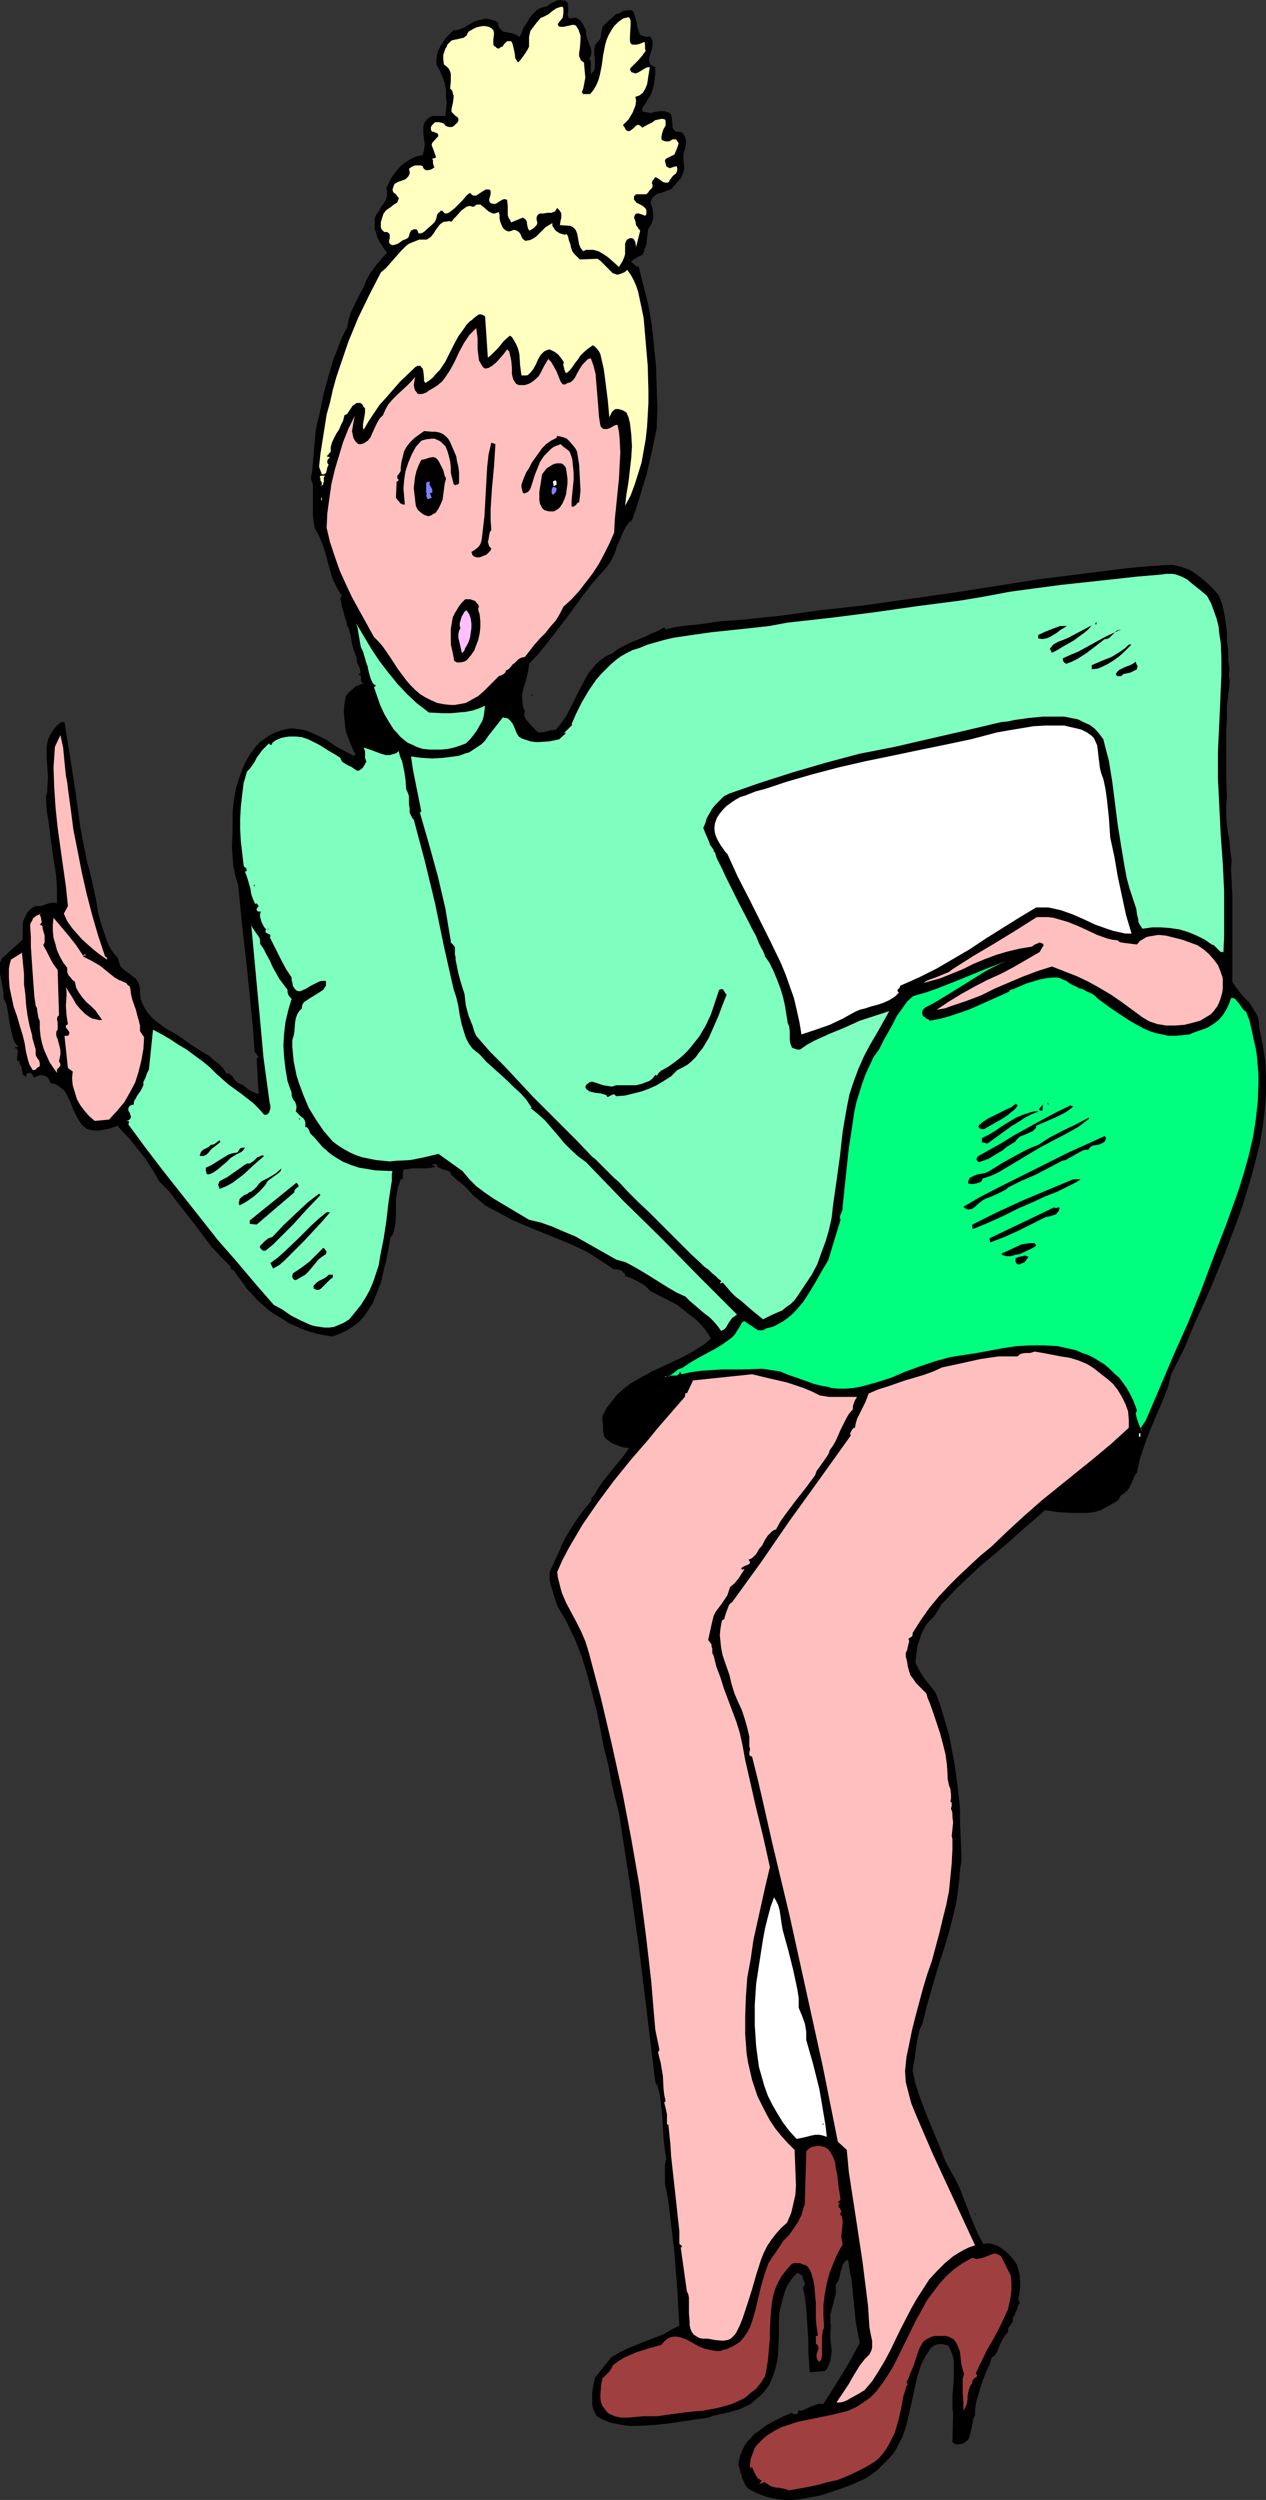
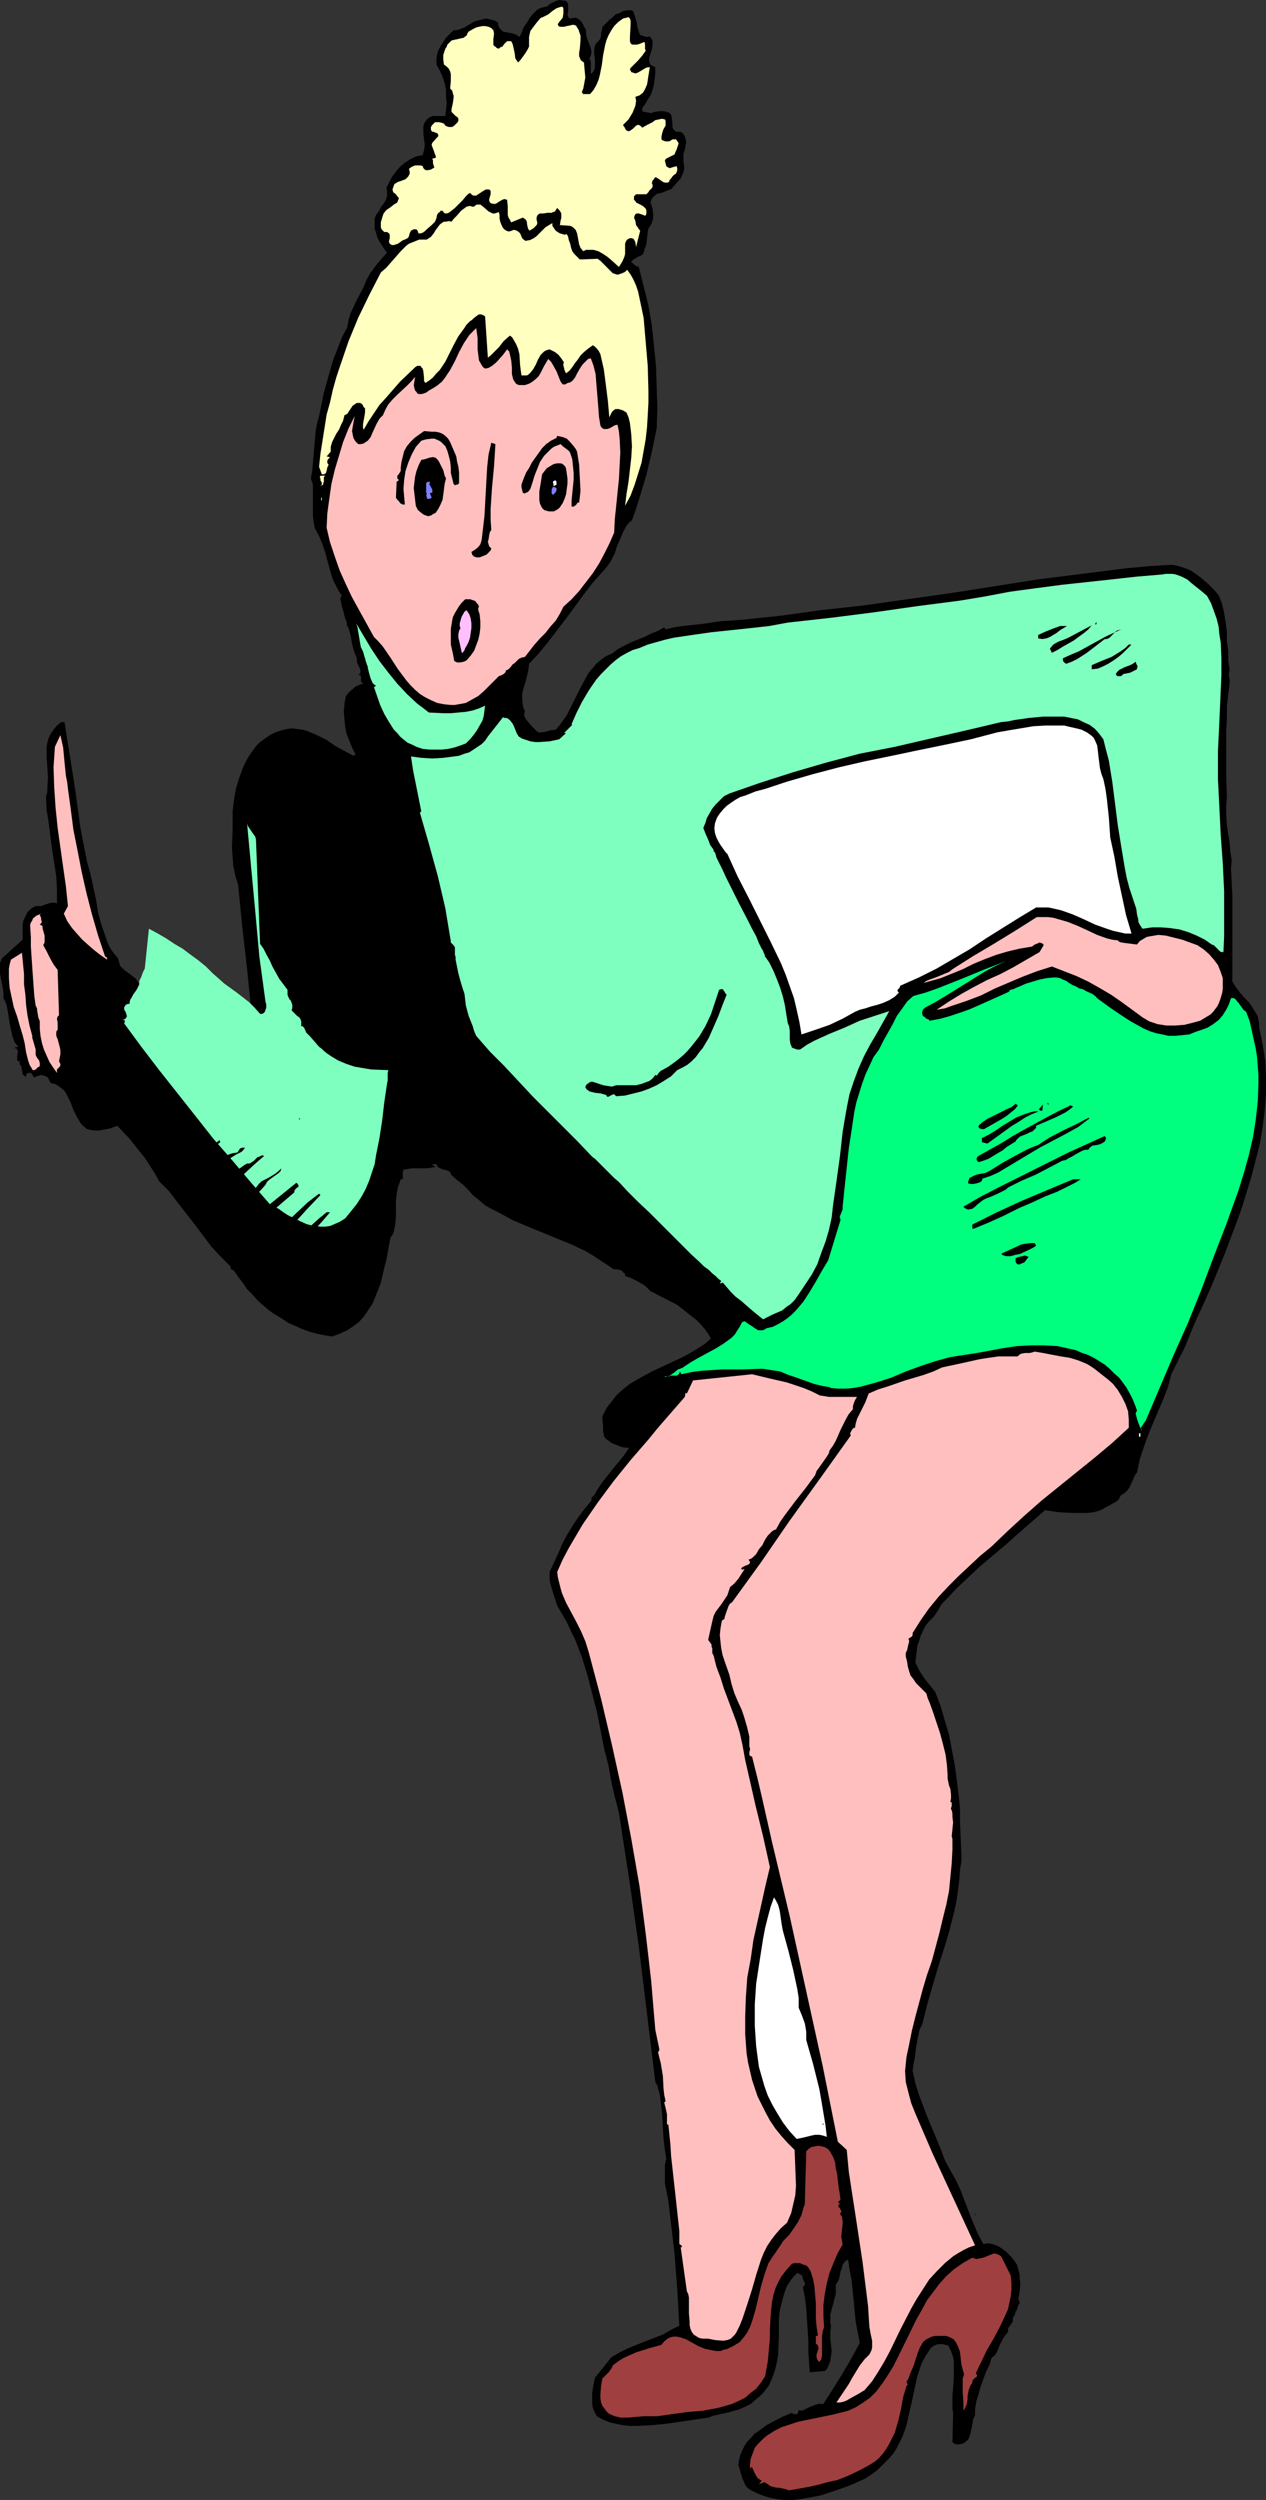
<svg xmlns="http://www.w3.org/2000/svg" xmlns:ns1="http://sodipodi.sourceforge.net/DTD/sodipodi-0.dtd" xmlns:ns2="http://www.inkscape.org/namespaces/inkscape" version="1.0" width="78.882mm" height="155.711mm" id="svg72" ns1:docname="Woman 15.wmf">
  <rect width="100%" height="100%" fill="#333333" stroke="none" />
  <ns1:namedview id="namedview72" pagecolor="#ffffff" bordercolor="#000000" borderopacity="0.25" ns2:showpageshadow="2" ns2:pageopacity="0.0" ns2:pagecheckerboard="0" ns2:deskcolor="#d1d1d1" ns2:document-units="mm" />
  <defs id="defs1">
    <pattern id="WMFhbasepattern" patternUnits="userSpaceOnUse" width="6" height="6" x="0" y="0" />
  </defs>
  <path style="fill:#000000;fill-opacity:1;fill-rule:evenodd;stroke:none" d="M 133.797,2.101 V 2.747 l -0.162,0.646 0.162,0.485 0.162,0.323 0.323,0.162 0.808,-0.162 h 0.646 l 0.485,0.323 0.485,0.323 0.646,0.97 0.162,0.485 0.485,0.646 v 0.808 l 0.162,0.97 0.646,1.778 0.323,0.808 0.162,0.97 -0.162,0.808 -0.323,0.646 0.323,0.808 v 0.97 0.97 0.97 l 0.323,-0.323 0.323,-0.323 0.162,-0.323 0.162,-0.485 v -0.97 -1.131 l -0.162,-1.131 v -0.97 l 0.162,-1.131 0.323,-0.485 0.323,-0.323 0.323,-0.323 0.323,-0.485 0.162,-0.808 V 7.756 l 0.162,-0.485 0.162,-0.97 1.616,-1.616 0.808,-0.646 0.646,-0.646 0.97,-0.323 0.808,-0.485 0.97,-0.162 h 1.131 l 0.323,0.323 0.162,0.485 0.323,0.97 0.323,1.131 0.162,1.131 0.323,0.97 0.162,0.485 0.162,0.323 0.485,0.162 0.485,0.162 0.485,0.162 0.808,-0.162 0.323,0.485 0.323,0.485 v 0.485 0.485 l -0.162,1.131 -0.646,1.939 v 0.808 l 0.162,0.485 0.162,0.323 0.485,0.323 0.646,0.323 v 1.454 l -0.162,1.293 -0.162,1.293 -0.323,1.293 -0.485,1.293 -0.646,0.97 -0.646,1.131 -0.646,0.808 v 0.485 0.323 l 0.323,0.162 h 0.323 l 0.646,0.162 h 0.323 l 0.323,0.162 0.97,-0.323 1.131,-0.162 h 1.131 l 0.485,0.162 0.646,0.162 0.162,0.162 0.323,0.323 0.162,0.646 0.162,1.616 v 0.808 l 0.323,0.485 0.323,0.323 0.323,0.162 h 0.485 0.485 l 0.485,0.323 0.323,0.485 0.162,0.323 0.162,0.485 0.162,0.808 -0.162,0.97 -0.162,0.808 -0.323,0.97 v 0.97 0.97 l 0.162,0.808 v 0.808 l -0.162,0.808 -0.323,0.646 -0.323,0.808 -0.485,0.485 -0.97,1.131 -0.323,0.323 -0.323,0.485 -0.808,0.323 -0.808,0.323 -0.808,0.323 -0.97,0.162 -0.646,0.485 -0.323,0.323 -0.323,0.323 -0.162,0.485 -0.162,0.485 0.485,1.454 0.162,1.454 v 0.646 l -0.162,0.646 -0.162,0.646 -0.485,0.808 -0.323,0.485 -0.162,0.808 -0.162,1.454 -0.162,1.293 -0.162,0.646 -0.323,0.646 v 0.485 l -0.162,0.323 -0.162,0.323 -0.323,0.323 -0.808,0.323 -0.808,0.485 -0.485,0.323 -0.162,0.162 -0.162,0.323 0.162,0.162 0.323,0.162 0.485,0.485 0.808,0.323 1.131,4.525 1.131,4.525 0.808,4.686 0.485,4.686 0.485,4.848 0.162,4.848 0.162,5.009 -0.162,4.848 -1.131,5.494 -1.293,5.494 -1.616,5.333 -0.808,2.585 -0.97,2.747 -0.646,0.485 -0.646,0.808 -0.808,1.454 -0.646,1.616 -0.808,1.778 -0.485,1.616 -0.808,1.616 -0.97,1.454 -0.646,0.808 -0.646,0.646 -2.262,2.585 -2.101,2.747 -4.04,5.494 -4.201,5.494 -2.101,2.585 -2.424,2.585 -0.162,1.454 -0.323,1.454 -0.323,1.293 -0.485,1.454 -0.323,1.454 v 1.293 l 0.162,1.454 0.162,0.646 0.323,0.646 -0.162,0.646 v 0.485 l 0.323,0.646 0.485,0.646 0.97,1.131 0.646,0.646 0.485,0.485 0.485,0.323 h 0.485 l 1.131,-0.162 1.131,-0.323 1.293,-0.162 0.97,-1.131 0.808,-1.131 0.808,-1.131 0.646,-1.293 1.293,-2.585 1.293,-2.585 1.293,-2.424 0.646,-1.131 0.97,-1.131 0.808,-0.97 1.131,-0.97 1.131,-0.808 1.454,-0.646 1.293,-0.97 1.454,-0.808 1.616,-0.808 1.616,-0.646 1.616,-0.646 1.616,-0.808 1.616,-0.646 1.454,-0.808 0.323,0.485 1.939,-0.485 2.101,-0.323 4.525,-0.485 4.363,-0.646 4.848,-0.323 9.372,-0.97 4.686,-0.646 4.525,-0.646 10.342,-1.131 10.18,-1.454 10.342,-1.454 10.342,-1.616 10.18,-1.616 10.342,-1.293 10.18,-1.293 5.171,-0.485 5.171,-0.323 h 0.808 l 0.97,0.162 1.616,0.485 1.616,0.646 1.454,0.97 1.454,1.131 1.293,1.131 1.293,1.293 1.131,1.293 0.808,2.101 0.485,2.101 0.323,2.101 0.323,2.262 v 2.262 l 0.323,2.262 v 2.262 l 0.323,2.424 -0.162,0.323 v 0.323 0.646 l 0.162,0.808 v 0.323 0.485 l -0.646,5.494 v 2.909 l -0.162,2.747 v 5.333 5.332 l 0.162,5.009 -0.162,2.101 v 2.262 l 0.162,2.262 0.323,2.101 0.323,2.101 0.162,2.101 0.323,1.939 -0.162,2.101 0.162,3.232 0.162,3.232 v 6.625 6.625 6.787 l 0.808,1.293 0.97,1.293 1.131,1.293 1.131,1.131 0.808,1.293 0.808,1.293 0.323,0.646 0.162,0.808 0.162,0.808 v 0.97 l 0.808,3.878 0.646,4.04 0.162,3.878 v 3.878 l -0.323,4.04 -0.485,3.717 -0.646,3.878 -0.97,3.878 -0.97,3.717 -1.131,3.717 -1.131,3.717 -1.293,3.555 -2.747,7.272 -2.909,7.11 -1.778,4.04 -1.939,4.201 -1.454,3.393 -1.293,3.232 -1.616,3.232 -1.616,3.232 -0.808,3.07 -1.131,2.909 -2.424,5.656 -1.131,2.747 -0.97,2.747 -0.97,2.909 -0.646,3.07 -0.485,0.646 -0.323,0.808 -0.323,0.646 -0.646,1.454 -0.485,0.646 -0.646,0.646 -0.808,0.485 -0.323,0.485 -0.323,0.646 -0.646,0.485 -0.646,0.323 -0.808,0.485 -0.646,0.323 -1.454,0.808 -1.616,0.485 -1.616,0.162 h -1.616 -1.778 l -3.232,-0.162 -3.232,-0.485 -6.14,5.333 -3.07,2.747 -3.07,2.585 -3.07,2.585 -2.747,2.585 -2.747,2.585 -2.424,2.585 -0.646,0.646 -0.485,0.485 -0.808,1.454 -0.97,1.454 -0.485,0.485 -0.646,0.646 -0.808,0.97 -0.485,0.97 -0.646,1.293 -0.323,1.131 -0.485,1.293 -0.162,1.293 -0.162,1.293 -0.162,1.454 0.97,1.939 1.131,1.778 1.293,1.616 1.293,1.616 1.293,3.393 0.97,3.393 0.97,3.232 0.646,3.393 0.646,3.393 0.485,3.393 0.808,6.948 v 1.616 1.778 l 0.162,3.555 0.162,3.878 v 1.939 l -0.323,1.939 -0.162,2.424 -0.323,2.424 -0.323,2.424 -0.485,2.262 -1.131,4.525 -1.293,4.363 -1.454,4.525 -1.293,4.363 -1.293,4.525 -1.131,4.525 -0.646,1.293 -0.323,1.454 -0.485,2.585 -0.323,2.747 -0.323,1.454 -0.162,1.454 0.646,2.909 0.808,2.585 0.97,2.585 0.97,2.585 2.101,5.009 1.131,2.747 0.97,2.585 1.293,2.424 1.293,2.262 1.131,2.424 0.97,2.585 1.939,5.009 1.131,2.585 1.293,2.424 1.293,-0.162 1.293,0.323 1.131,0.485 0.97,0.646 0.808,0.646 0.97,0.97 0.808,0.97 0.646,0.97 0.323,1.131 0.323,1.293 v 0.97 l 0.162,0.97 -0.162,1.939 -0.323,1.778 0.162,0.323 v 0.323 l 0.162,0.162 v 0 h 0.162 l -0.162,0.162 -0.323,0.485 -0.162,0.485 -0.162,0.646 -0.323,0.485 -0.162,0.646 -0.323,0.485 -0.162,0.323 v 0.485 0.323 l -1.131,1.616 v 0.485 0.323 l -0.646,0.808 -0.485,0.646 -0.808,1.616 -0.646,1.616 -0.485,0.808 -0.808,0.646 -0.485,1.616 -0.808,1.616 -1.293,3.555 -0.485,1.778 -0.485,1.616 -0.323,1.778 v 1.454 l -0.485,1.131 -0.162,1.131 -0.485,2.262 -0.323,0.97 -0.323,0.485 -0.485,0.323 -0.323,0.323 -0.485,0.162 -0.646,0.162 h -0.808 l -0.808,-0.485 0.162,-6.948 -0.162,-0.97 v -0.97 -2.101 l 0.162,-1.939 0.162,-2.101 v -2.101 -1.939 l -0.162,-0.97 -0.323,-0.97 -0.323,-0.808 -0.485,-0.97 -0.646,-0.162 -0.646,-0.162 h -0.646 -0.485 l -0.485,0.162 -0.485,0.162 -0.808,0.646 -0.485,0.808 -0.646,0.97 -0.97,1.778 -0.97,2.909 -0.646,2.909 -0.646,3.07 -0.646,2.747 -0.646,2.909 -0.485,1.454 -0.485,1.293 -0.646,1.293 -0.646,1.293 -0.808,1.293 -0.97,1.131 -1.454,1.454 -1.454,1.454 -1.616,1.131 -0.97,0.646 -0.97,0.485 -2.909,1.293 -3.232,1.131 -3.393,1.131 -1.616,0.323 -1.778,0.323 -1.778,0.323 -1.616,0.162 h -1.778 l -1.778,-0.162 -1.616,-0.323 -1.616,-0.485 -1.616,-0.646 -1.616,-0.808 -0.646,-0.485 -0.485,-0.646 -0.323,-0.808 -0.323,-0.646 -0.485,-1.616 -0.485,-1.616 0.162,-1.131 0.323,-1.293 0.485,-1.131 0.485,-0.97 0.646,-0.97 0.808,-0.808 0.808,-0.97 0.97,-0.646 1.939,-1.454 2.101,-1.131 1.939,-0.97 1.939,-0.808 0.162,0.162 0.323,0.162 h 0.808 l 0.323,-0.97 0.646,0.162 0.485,-0.162 0.646,-0.323 0.646,-0.323 1.616,-0.646 0.808,-0.162 h 0.97 l 2.262,-3.555 2.101,-3.393 2.101,-3.555 2.101,-3.878 -0.485,-2.424 -0.485,-2.585 -0.485,-5.009 -0.485,-4.848 -0.485,-2.424 -0.323,-2.262 -0.485,0.162 -0.323,0.323 -0.485,0.646 -0.162,0.808 -0.323,0.808 -0.323,1.616 -0.323,0.808 -0.485,0.646 v 1.131 1.131 l -0.323,1.131 -0.323,1.293 -0.323,1.131 -0.323,1.293 v 1.293 0.646 l 0.162,0.646 -0.162,1.616 v 1.454 l 0.162,1.454 0.162,1.454 -0.162,1.131 -0.162,1.293 -0.485,1.131 -0.323,0.646 -0.485,0.485 -3.555,0.323 -0.162,-2.424 -0.162,-2.424 v -2.424 l -0.162,-2.585 -0.323,-5.171 -0.323,-2.585 -0.485,-2.424 0.323,-0.323 0.162,-0.323 v -0.323 l -0.162,-0.323 -0.323,-0.646 -0.162,-0.808 -1.131,-0.646 -0.808,0.808 -0.646,0.808 -0.646,0.97 -0.485,0.808 -0.646,1.939 -0.485,1.778 -0.485,2.101 -0.162,1.939 v 4.04 l -0.162,4.04 -0.323,1.939 -0.485,1.939 -0.646,1.778 -0.808,1.778 -0.646,0.808 -0.646,0.808 -0.808,0.808 -0.808,0.646 -1.293,1.131 -1.293,0.646 -1.454,0.646 -2.909,0.808 -1.616,0.323 -1.454,0.323 -1.293,0.485 -3.393,0.485 -3.232,0.485 -3.393,0.485 -3.393,0.323 -3.393,0.162 h -1.616 l -1.616,-0.162 -1.616,-0.323 -1.454,-0.323 -1.616,-0.646 -1.454,-0.808 -0.485,-0.808 -0.485,-1.131 -0.162,-0.97 v -1.293 -1.293 l 0.162,-1.131 0.485,-2.424 3.878,-4.848 1.939,-1.131 1.939,-0.97 4.04,-1.616 4.201,-1.616 1.939,-1.131 1.939,-0.97 -0.485,-8.564 -0.646,-8.403 -0.97,-8.241 -0.485,-4.201 -0.808,-4.04 v -1.454 -0.808 -0.646 -1.454 l 0.162,-0.808 0.162,-0.646 -0.162,-0.97 -0.162,-1.131 -0.162,-1.293 -0.162,-1.293 -0.162,-2.909 -0.162,-2.909 -0.323,-2.747 -0.162,-1.293 -0.162,-0.97 -0.323,-0.97 -0.162,-0.808 -0.323,-0.485 -0.162,-0.323 -1.939,-15.998 -1.939,-15.836 -2.262,-15.836 -2.424,-15.674 -0.485,-1.939 -0.485,-1.778 -0.808,-3.555 -0.646,-3.717 -0.485,-1.939 -0.485,-1.778 -1.778,-9.049 -1.131,-4.363 -1.131,-4.363 -1.293,-4.201 -1.616,-4.201 -0.97,-1.939 -0.97,-2.101 -1.131,-1.939 -1.131,-1.939 -1.293,-4.04 -0.485,-1.939 v -0.97 -0.97 l 2.101,-4.525 0.97,-2.262 1.131,-2.101 1.293,-2.101 1.293,-1.939 1.454,-1.939 1.616,-1.939 v -0.646 l 0.808,-0.808 0.485,-0.97 0.646,-0.97 0.646,-0.97 3.232,-4.04 1.616,-1.939 1.454,-2.101 h -0.97 l -0.808,-0.162 -0.808,-0.323 -0.808,-0.323 -0.808,-0.323 -0.646,-0.485 -0.646,-0.485 -0.485,-0.646 v -0.485 l -0.162,-0.485 v -1.293 l -0.162,-1.293 v -1.131 l 0.97,-1.939 1.293,-1.616 1.131,-1.454 1.454,-1.293 1.616,-1.293 1.616,-0.97 1.778,-0.97 1.778,-0.97 7.272,-3.393 1.778,-0.97 1.616,-0.97 1.778,-1.131 1.454,-1.293 -0.646,-1.131 -0.808,-1.131 -0.97,-1.131 -0.97,-0.97 -2.262,-1.778 -2.262,-1.778 -6.302,-3.232 -0.646,-0.646 -0.646,-0.646 -0.808,-0.485 -0.808,-0.485 -1.616,-0.808 -1.454,-0.485 v -0.485 l -0.323,-0.323 h -0.162 l -0.162,-0.323 -0.162,-0.162 -0.485,-0.162 -0.808,-0.162 h -0.646 l -1.616,-1.131 -3.232,-2.101 -1.616,-0.97 -3.393,-1.616 -3.555,-1.454 -7.11,-2.909 -3.393,-1.454 -3.232,-1.778 -1.616,-0.808 -1.454,-0.808 -1.293,-1.131 -1.454,-1.131 -1.131,-1.293 -1.293,-1.293 -1.454,-1.131 -1.293,-1.131 -0.323,-0.646 -0.323,-0.323 -0.485,-0.162 -0.646,-0.162 -0.97,-0.323 -0.485,-0.323 -0.323,-0.646 h -0.162 -0.646 l -0.162,0.162 0.808,0.485 -0.97,0.162 -0.97,0.162 h -1.778 -1.778 l -1.131,0.162 -0.97,0.162 -0.162,0.646 v 0.808 0.323 0.323 h 0.162 0.323 l -0.97,0.162 -0.323,0.97 -0.323,0.808 -0.323,1.778 -0.162,1.778 v 1.939 1.616 l -0.162,1.778 -0.323,1.616 -0.323,0.808 -0.485,0.646 -0.646,3.555 -0.323,1.778 -0.485,1.778 -0.808,3.555 -0.646,1.616 -0.646,1.616 -0.646,1.616 -0.97,1.454 -0.97,1.454 -1.131,1.293 -1.454,1.131 -1.454,0.97 -1.778,0.808 -1.778,0.646 -1.939,-0.323 -1.616,-0.323 -1.778,-0.485 -1.778,-0.646 -3.232,-1.454 -1.454,-0.97 -1.616,-0.97 -1.454,-0.97 -1.293,-1.131 -1.454,-1.293 -1.131,-1.293 -1.293,-1.293 -0.97,-1.454 -1.131,-1.454 -0.97,-1.454 -0.323,-0.162 -0.323,-0.162 -0.162,-0.323 v -0.162 -0.162 l -2.424,-2.424 -2.101,-2.262 -1.939,-2.585 -1.939,-2.585 -4.04,-5.171 -1.939,-2.585 -2.424,-2.424 -0.97,-1.778 -1.131,-1.778 -1.131,-1.778 -1.293,-1.616 -2.585,-3.232 -2.747,-2.909 -1.778,0.646 -1.778,0.323 -0.808,0.162 h -0.97 l -0.97,-0.162 -0.808,-0.162 -0.808,-0.646 -0.646,-0.646 -0.485,-0.808 -0.485,-0.808 -0.808,-1.616 -0.646,-1.778 -0.808,-1.616 -0.323,-0.646 -0.485,-0.646 -0.646,-0.485 -0.646,-0.485 -0.808,-0.485 -0.97,-0.162 -0.323,-0.646 -0.323,-0.646 -0.485,-0.323 -0.485,-0.162 -0.646,-0.162 -0.485,0.162 -0.646,0.162 -0.485,0.323 -0.323,-0.485 -0.323,-0.485 -0.162,-0.162 H 6.948 6.787 l -0.485,0.162 -0.162,0.485 v 0.162 0.162 l -0.485,-0.323 -0.323,-0.323 -0.162,-0.97 -0.162,-0.97 -0.323,-0.323 -0.162,-0.485 v 0.162 l 0.162,-0.162 v -0.162 l -0.162,-0.162 H 4.201 l -0.162,-0.323 v -0.323 -0.485 l 0.162,-1.131 -0.162,-0.485 -0.323,-0.485 -0.162,0.323 -0.162,-0.323 0.97,-0.162 -0.485,-0.485 -0.485,-0.646 -0.485,-1.454 -0.323,-1.454 -0.323,-1.616 -0.485,-3.07 -0.323,-1.454 -0.323,-0.646 -0.323,-0.646 v -1.293 L 0.646,232.53 0.162,230.106 0,228.975 v -1.131 -1.131 l 0.485,-1.131 4.848,-4.363 v -2.262 -1.131 l 0.162,-1.131 0.485,-0.97 0.485,-0.97 0.808,-0.808 0.485,-0.323 0.646,-0.323 h 0.646 0.646 l 1.293,-0.485 1.131,-0.323 h 0.646 l 0.646,0.162 v -3.232 l -0.162,-3.07 -0.97,-6.302 -0.808,-6.302 -0.485,-3.07 -0.162,-3.232 0.323,-0.97 v -1.131 l 0.162,-2.262 -0.162,-2.424 -0.162,-2.424 v -2.424 l 0.162,-0.97 0.323,-1.131 0.485,-0.97 0.646,-0.97 0.808,-0.97 0.97,-0.808 h 0.808 l 0.646,4.04 0.646,4.04 1.293,8.241 1.131,8.403 0.808,4.201 0.808,4.04 0.808,2.909 1.293,5.979 0.485,3.07 0.808,2.909 0.97,2.747 0.485,1.454 0.646,1.293 0.808,1.131 0.97,1.131 0.162,0.646 0.162,0.485 0.162,0.646 0.323,0.323 0.808,0.808 0.97,0.646 0.808,0.646 0.808,0.646 0.323,0.485 0.323,0.485 0.162,0.646 0.162,0.646 v 1.293 l 0.162,1.293 0.485,1.131 0.485,0.97 0.646,0.97 0.646,0.808 0.808,0.808 0.808,0.646 1.939,1.454 2.101,1.131 1.939,1.293 1.778,1.293 2.262,1.454 2.424,1.454 0.97,0.97 1.131,0.808 0.97,0.97 0.808,1.293 h 0.646 l 0.323,0.323 0.485,0.323 0.323,0.646 0.808,0.808 0.485,0.323 0.646,0.162 1.616,1.293 0.97,0.485 1.293,0.485 v 0 l -0.485,-8.403 0.485,-0.323 -0.97,-1.293 -0.323,-4.848 -0.485,-5.009 -0.97,-9.695 -1.131,-9.857 -0.97,-9.857 -0.646,-2.101 -0.485,-2.262 -0.162,-2.101 -0.162,-2.262 0.162,-4.363 v -4.363 l 0.323,-2.585 0.485,-2.747 0.808,-2.585 0.97,-2.585 0.646,-1.293 0.646,-1.131 0.808,-1.131 0.808,-1.131 0.97,-0.97 1.131,-0.808 1.131,-0.808 1.293,-0.646 1.454,-0.485 1.293,-0.323 1.293,-0.162 1.131,0.162 1.293,0.162 1.131,0.323 1.131,0.485 1.131,0.485 2.262,1.131 2.101,1.454 2.101,1.131 2.101,1.131 0.485,-0.323 -0.808,-1.616 -0.646,-1.616 -0.646,-1.616 -0.323,-1.616 -0.162,-1.778 -0.162,-1.778 0.162,-1.939 0.323,-1.778 0.808,-0.97 0.97,-0.808 0.485,-0.485 0.485,-0.162 0.646,-0.323 0.808,-0.162 -0.323,-0.162 -0.323,-0.323 v -0.646 -0.323 -0.323 l -0.162,-0.162 -0.485,-0.162 0.485,-0.323 v -0.323 -0.485 l -0.162,-0.485 -0.485,-0.97 -0.162,-0.646 v -0.646 l -0.323,-0.808 -0.323,-0.808 -0.485,-1.778 -0.162,-0.97 -0.162,-0.97 -0.485,-1.778 -0.646,-0.97 0.323,0.323 -0.162,-0.808 -0.323,-0.808 -0.485,-1.939 -0.323,-0.97 -0.162,-0.97 -0.162,-0.808 0.323,-0.808 -0.646,-0.808 -0.485,-0.97 -0.97,-1.939 -0.646,-2.101 -1.131,-4.201 -0.646,-1.939 -0.808,-1.939 -0.97,-1.778 -0.323,-1.616 -0.162,-1.454 v -2.909 -2.909 -1.454 l -0.485,-1.454 0.323,-1.778 0.162,-1.939 0.162,-1.778 0.162,-1.939 0.323,-3.717 0.323,-1.778 0.485,-1.778 1.131,-5.494 1.454,-5.171 0.808,-2.747 0.97,-2.424 0.97,-2.585 1.293,-2.424 0.323,-1.778 0.485,-1.616 1.454,-3.07 1.616,-3.07 0.646,-1.616 0.808,-1.454 0.162,-0.323 0.162,-0.162 0.485,-0.646 0.97,-1.293 L 90.006,60.758 91.137,59.466 90.491,58.658 90.006,57.85 89.36,56.88 88.875,55.911 88.552,54.779 88.229,53.81 v -1.131 -1.131 l 0.323,-0.97 0.646,-0.808 0.485,-0.97 0.646,-0.808 0.485,-0.808 0.323,-0.97 V 45.246 44.761 l -0.162,-0.485 0.646,-1.293 0.646,-1.293 0.97,-1.293 0.97,-1.131 1.131,-0.97 1.293,-0.808 1.293,-0.646 1.616,-0.323 0.162,-0.646 0.162,-0.485 0.162,-1.293 -0.162,-1.293 -0.162,-1.293 V 30.379 29.733 l 0.162,-0.646 0.323,-0.485 0.323,-0.485 0.646,-0.485 0.646,-0.323 h 3.07 l 0.162,-1.454 0.162,-1.616 -0.162,-1.454 v -1.616 l -0.323,-1.616 -0.485,-1.454 -0.646,-1.454 -0.808,-1.454 v -1.131 l 0.162,-1.293 0.323,-0.97 0.485,-0.97 0.646,-0.97 0.646,-0.97 1.778,-1.778 h 0.646 l 0.646,-0.162 1.293,-0.485 1.293,-0.808 1.131,-0.646 1.293,-0.323 0.646,-0.162 0.646,-0.162 0.808,0.162 0.646,0.162 0.646,0.162 0.808,0.485 v 0.646 l 0.162,0.323 0.162,0.323 0.323,0.323 0.485,0.485 0.808,0.162 1.616,0.323 0.808,0.323 0.646,0.485 0.485,-0.97 0.485,-1.293 0.808,-1.131 0.646,-1.131 0.808,-0.97 0.97,-0.97 0.646,-0.323 0.485,-0.162 0.646,-0.162 0.646,-0.162 0.485,-0.485 0.646,-0.323 0.97,-0.485 L 131.858,0 l 0.808,0.162 h 0.485 l 0.162,0.162 0.323,0.323 0.162,0.485 v 0.485 z" id="path1" />
  <path style="fill:#ffffbf;fill-opacity:1;fill-rule:evenodd;stroke:none" d="m 132.505,4.201 -0.808,0.97 -0.323,0.485 v 0.162 l 0.162,0.323 0.323,0.162 h 0.323 0.646 l 0.646,-0.162 0.808,-0.162 0.646,-0.162 0.646,0.162 0.162,0.162 0.162,0.323 0.323,0.485 0.162,0.485 0.162,0.485 0.162,0.485 V 9.534 l -0.162,1.939 -0.162,0.97 v 0.808 l 0.162,0.323 0.162,0.485 0.323,0.323 0.485,0.323 0.162,1.778 0.162,1.778 -0.323,1.778 -0.162,0.808 -0.323,0.808 0.162,0.323 0.162,0.162 h 0.485 0.485 0.646 l 0.808,-0.97 0.646,-1.131 0.485,-1.131 0.323,-1.131 0.485,-2.424 0.323,-2.424 0.485,-2.424 0.323,-1.131 0.485,-1.131 0.646,-1.131 0.646,-0.97 0.97,-0.97 1.131,-0.808 1.293,-0.323 0.323,0.323 0.162,0.485 V 5.494 5.979 l -0.162,2.747 v 0.485 0.485 l 0.162,0.485 0.323,0.323 h 0.485 0.646 l 0.646,-0.162 1.131,-0.485 0.162,0.485 v 0.646 0.485 l 0.162,0.485 -0.808,1.131 -0.97,1.131 -1.778,1.778 -0.162,0.323 0.162,0.323 0.162,0.323 0.485,0.162 0.485,0.162 0.485,-0.162 0.323,-0.162 0.808,-0.485 0.808,-0.485 0.485,-0.162 h 0.485 l -0.162,0.97 -0.162,0.97 -0.162,1.131 -0.162,0.97 -0.485,1.131 -0.485,0.808 -0.808,0.646 -0.485,0.162 -0.485,0.162 0.162,0.97 -0.162,1.131 -0.323,0.808 -0.323,0.808 -0.97,1.616 -1.293,1.293 0.162,0.323 0.162,0.162 0.323,0.646 0.162,0.162 0.323,0.162 h 0.323 l 0.323,-0.162 0.646,-0.485 0.646,-0.646 0.323,-0.162 h 0.323 l 0.323,0.162 0.485,0.485 v 0 l 1.131,-0.646 1.293,-0.646 0.646,-0.485 0.808,-0.162 0.808,-0.162 0.646,0.162 0.162,0.323 v 0.323 0.808 l -0.485,0.808 -0.323,0.97 -0.162,0.808 v 0.323 0.323 l 0.162,0.162 0.323,0.162 0.485,0.162 h 0.808 l 0.323,-0.162 0.485,-0.323 h 0.485 0.323 l 0.162,0.162 0.323,0.485 0.162,0.323 -0.162,0.485 -0.162,0.485 -0.162,0.485 -0.162,0.323 -0.323,0.808 -0.646,0.323 -0.646,0.323 -0.646,0.323 -0.162,0.162 -0.162,0.323 0.162,0.646 0.162,0.646 0.162,0.162 0.323,0.162 0.323,0.162 0.485,-0.162 1.131,-0.323 0.162,0.485 v 0.485 l -0.162,0.485 -0.162,0.323 -0.485,0.323 -0.323,0.323 -0.323,0.485 -0.323,0.323 -0.162,0.485 -0.323,0.162 h -0.323 -0.323 l -0.485,-0.162 -0.646,-0.485 -0.485,-0.323 -0.323,-0.162 -0.162,-0.162 -0.323,0.162 -0.162,0.323 -0.323,0.323 -0.162,0.646 0.162,0.323 v 0.485 l -0.162,0.323 -0.323,0.323 -0.323,0.323 -0.162,0.323 -0.485,0.485 h -0.808 -0.485 -0.323 -0.808 l -0.162,0.162 -0.323,0.323 v 0.485 0.323 l 0.323,0.323 0.162,0.323 0.646,0.323 0.646,0.323 0.485,0.323 0.485,0.485 0.162,0.323 v 0.323 0.485 l -0.162,0.485 h -0.323 l -0.323,-0.162 -0.97,-0.323 h -0.485 l -0.323,0.162 -0.162,0.323 -0.162,0.485 0.323,0.808 0.162,0.97 0.485,0.646 0.162,0.323 0.323,0.323 -0.97,3.878 -0.162,-1.131 -0.323,-0.646 -0.162,-0.162 -0.323,-0.162 h -0.323 -0.162 l -0.646,0.323 -0.323,0.485 -0.162,0.485 v 0.97 0.808 0.646 l -0.162,0.646 -0.485,1.131 -0.808,1.293 -1.778,-1.616 -0.97,-0.808 -0.97,-0.646 -1.131,-0.646 -1.131,-0.323 h -0.485 -0.646 -0.646 l -0.646,0.323 -0.646,-0.808 -0.323,-0.808 -0.323,-1.778 -0.162,-0.808 -0.323,-0.808 -0.646,-0.646 -0.323,-0.162 -0.323,-0.162 -2.424,-0.162 0.162,-1.131 0.162,-0.485 v -0.485 -0.646 l -0.162,-0.323 -0.323,-0.485 -0.485,-0.485 -0.323,0.485 -0.162,0.323 -0.485,0.162 -0.323,0.162 h -0.97 l -0.97,0.162 h -0.808 l -0.323,0.162 -0.162,0.162 -0.162,0.162 -0.162,0.485 v 0.485 l 0.162,0.646 v 0.323 l -0.162,0.323 -0.485,0.485 -0.323,0.323 -0.323,0.162 -0.485,0.323 -0.323,-0.323 -0.162,-0.485 -0.162,-0.808 v -0.323 l -0.162,-0.485 -0.323,-0.323 -0.485,-0.323 -2.747,1.131 -0.323,-0.646 -0.323,-0.485 -0.162,-0.646 v -0.646 -1.454 l -0.162,-1.454 -0.646,-0.162 -0.485,0.162 -0.808,0.485 -0.485,0.323 -0.323,0.162 h -0.485 l -0.646,-0.162 -0.323,-0.485 v -0.485 l 0.323,-1.131 v -0.485 -0.323 l -0.162,-0.162 -0.162,-0.162 h -0.485 -0.323 l -0.808,0.485 -0.97,0.646 -0.485,0.323 h -0.646 l -0.323,-0.162 -0.485,-0.485 -0.485,0.323 -0.485,0.485 -0.808,0.97 -0.97,0.97 -0.485,0.485 -0.323,0.323 -0.808,0.646 -0.646,0.485 -0.485,0.162 h -0.323 l -0.323,-0.162 -0.323,-0.485 h -0.485 l -0.162,0.323 -0.323,0.162 -0.323,0.485 -0.162,0.808 -0.323,0.808 -0.808,0.808 -1.131,0.97 -0.485,0.485 -0.485,0.323 -0.485,0.162 H 98.571 L 98.247,54.133 97.924,53.971 h -0.162 -0.323 l -0.323,0.162 -0.323,0.162 -0.162,0.323 -0.162,0.323 -0.162,0.646 -0.162,0.323 -0.162,0.162 -0.646,0.323 -0.485,0.162 -1.131,0.808 -0.485,0.162 -0.485,0.162 H 92.268 L 91.784,57.365 91.622,57.042 v -0.323 l 0.162,-0.646 V 55.587 55.264 L 91.622,54.941 91.137,54.618 H 90.491 L 90.168,54.295 89.845,53.971 89.683,53.487 v -0.646 -0.485 l 0.323,-1.131 0.162,-0.485 0.162,-0.485 0.646,-0.808 0.97,-0.646 0.808,-0.646 0.808,-0.485 0.162,-0.485 0.162,-0.323 v -0.323 l -0.323,-0.323 -0.323,-0.485 -0.646,-0.485 -0.162,-0.646 0.162,-0.485 0.162,-0.485 0.162,-0.323 0.808,-0.485 0.97,-0.323 0.808,-0.323 0.323,-0.323 0.323,-0.323 0.162,-0.323 0.162,-0.323 V 40.398 l -0.162,-0.646 0.646,-0.485 0.808,-0.323 h 0.97 0.323 l 0.485,0.162 0.162,0.485 0.323,0.323 0.323,0.162 h 0.323 l 0.808,-0.162 0.808,-0.485 -0.323,-0.97 v -0.646 l -0.162,-0.485 0.808,-0.162 v -0.485 l -0.162,-0.323 -0.323,-0.97 -0.323,-0.808 -0.162,-0.485 0.162,-0.485 v 0 l 1.454,-1.616 -0.162,-0.485 -0.162,-0.162 -0.485,-0.162 -0.323,-0.162 h -0.323 l -0.162,-0.162 -0.162,-0.323 v -0.646 l 0.323,-0.485 0.323,-0.323 0.323,-0.323 h 0.485 0.485 l 0.646,0.162 0.485,0.162 0.323,0.485 0.323,0.162 0.485,0.162 h 0.485 0.323 l 0.485,-0.323 0.323,-0.323 0.323,-0.323 0.162,-0.162 0.162,-0.323 v -0.485 l -0.162,-0.323 -0.485,-0.323 -0.646,-0.646 -0.323,-0.323 v -0.646 l 0.323,-1.454 0.162,-1.131 v -0.646 l -0.162,-0.485 -0.162,-0.646 -0.485,-0.485 0.162,-1.778 v -0.808 -0.808 l -0.162,-0.646 -0.323,-0.646 -0.485,-0.485 -0.646,-0.485 -0.162,-1.131 V 12.927 l 0.323,-0.97 0.162,-0.485 0.323,-0.485 0.162,-0.485 0.323,-0.323 0.323,-0.323 0.323,-0.323 0.646,-0.162 0.808,-0.162 0.646,-0.162 0.808,-0.162 0.323,-0.323 0.323,-0.162 0.162,-0.485 0.323,-0.485 1.131,-0.646 0.646,-0.323 0.646,-0.162 0.808,-0.162 h 0.646 l 0.808,0.162 0.646,0.323 0.323,0.323 0.162,0.162 0.162,0.808 -0.162,1.293 v 0.646 0.646 l 0.162,0.323 0.323,0.162 0.323,0.323 0.485,0.162 0.323,-0.323 0.485,-0.162 0.485,-0.646 0.323,-0.323 0.323,-0.323 h 0.485 0.485 l 0.323,0.646 0.162,0.646 0.323,1.454 0.162,1.293 0.323,0.485 0.323,0.485 0.485,-0.485 0.485,-0.646 0.808,-1.131 0.485,-0.808 0.323,-0.646 V 10.18 9.534 8.726 l 0.162,-0.808 0.162,-0.646 0.485,-0.646 0.97,-1.293 0.97,-1.131 0.485,-0.162 0.323,-0.162 0.97,-0.485 0.97,-0.808 0.97,-0.646 0.485,-0.162 0.485,-0.162 h 0.323 0.162 l 0.162,0.323 v 0.485 0.808 z" id="path2" />
  <path style="fill:#ffffbf;fill-opacity:1;fill-rule:evenodd;stroke:none" d="m 117.477,49.932 0.162,0.646 v 0.808 l 0.162,0.808 0.323,0.808 0.323,0.646 0.485,0.485 0.646,0.323 h 0.485 l 0.485,-0.162 0.323,-0.162 h 0.323 l 0.485,0.162 0.485,0.323 0.323,0.323 0.485,1.131 0.323,0.323 0.485,0.323 0.646,-0.162 h 0.323 l 0.97,-0.485 0.646,-0.485 1.454,-1.454 0.646,-0.646 0.808,-0.485 0.808,-0.485 v 0.646 l 0.323,0.485 0.323,0.485 0.323,0.323 0.808,0.485 1.131,0.323 0.485,-0.162 0.323,0.646 0.162,0.808 0.323,0.808 0.162,0.808 0.323,0.97 0.485,0.646 0.646,0.646 0.646,0.646 4.201,-0.162 0.646,0.485 0.808,0.808 1.454,1.454 0.646,0.646 0.97,0.323 h 0.323 l 0.485,-0.162 0.485,-0.162 0.646,-0.323 0.485,-0.485 0.808,1.131 0.646,1.131 0.646,1.454 0.485,1.454 0.646,3.07 0.646,3.07 0.485,5.656 0.485,5.656 0.162,5.817 v 2.909 l -0.162,2.909 -0.162,2.747 -0.323,2.909 -0.485,2.747 -0.485,2.747 -0.808,2.585 -0.808,2.585 -0.97,2.585 -1.293,2.424 0.323,-2.747 0.485,-2.909 0.646,-5.656 0.162,-2.747 -0.162,-2.747 -0.162,-1.454 -0.162,-1.293 -0.323,-1.293 -0.485,-1.131 -0.808,-0.485 -0.97,-0.323 h -0.485 -0.323 l -0.485,0.323 -0.323,0.323 -0.646,1.293 -0.323,-3.717 -0.485,-3.878 -0.485,-3.717 -0.808,-3.555 -0.323,-0.646 -0.485,-0.646 -0.485,-0.485 -0.485,-0.323 -1.131,0.808 -0.97,0.808 -0.808,0.808 -0.646,0.97 -0.646,0.808 -0.646,0.97 -0.646,0.808 -0.808,0.646 -0.162,-0.323 -0.162,-0.323 -0.162,-0.646 -0.162,-0.646 v -0.323 l 0.162,-0.323 -0.646,-0.97 -0.646,-0.808 -0.808,-0.646 -0.646,-0.323 -0.646,-0.323 -0.646,0.162 -0.646,0.323 -0.323,0.323 -0.485,0.485 -0.646,1.131 -0.485,1.131 -0.646,1.131 -0.646,0.808 -0.323,0.323 -0.485,0.323 h -0.646 -0.646 l -0.162,-1.131 -0.162,-1.293 -0.162,-2.585 -0.323,-1.293 -0.485,-1.131 -0.646,-1.131 -0.323,-0.485 -0.485,-0.323 -1.454,1.293 -1.131,1.454 -1.293,1.293 -0.646,0.646 -0.646,0.485 -0.646,-9.695 -0.485,-0.323 -0.485,-0.162 h -0.485 l -0.485,0.323 -0.808,0.646 -0.323,0.323 -0.485,0.323 -0.808,0.808 -0.646,0.97 -1.293,1.778 -1.131,2.101 -0.97,1.939 -0.97,1.939 -1.293,1.939 -0.808,0.808 -0.808,0.97 -0.808,0.646 -0.97,0.646 -0.323,-0.485 V 89.037 L 99.702,87.421 99.54,86.774 99.217,86.451 99.055,86.128 h -0.323 -0.485 l -0.485,0.323 -3.555,3.393 -3.232,3.717 -1.616,1.778 -1.293,1.939 -1.293,1.939 -1.131,1.939 -0.162,-0.485 v -0.808 l 0.323,-1.778 0.162,-0.97 v -0.97 l -0.323,-0.323 -0.162,-0.323 -0.162,-0.323 -0.485,-0.323 h -0.808 l -0.485,0.323 -0.485,0.323 -0.323,0.485 -0.323,0.485 -0.323,0.485 -0.323,0.485 -0.646,0.323 -0.323,1.293 -0.485,0.97 -0.485,1.131 -0.646,0.97 -0.485,0.97 -0.485,0.97 -0.323,1.131 v 1.131 l -0.97,1.131 0.808,0.162 -0.162,0.162 -0.162,0.162 -0.323,0.485 v 0.485 l 0.162,0.323 0.162,0.162 -0.162,0.323 -0.162,0.323 -0.162,0.808 -0.162,0.485 -0.162,0.162 -0.323,0.162 H 75.786 l -0.646,-1.778 v 0 l 0.323,-3.07 0.485,-3.07 0.485,-3.07 0.485,-3.07 0.808,-2.909 0.646,-2.909 0.808,-2.909 0.97,-2.909 1.939,-5.656 2.262,-5.494 2.585,-5.333 2.747,-5.333 1.293,-1.131 1.131,-1.293 2.262,-2.585 1.293,-1.293 0.646,-0.485 0.808,-0.323 0.808,-0.323 0.808,-0.323 h 0.808 0.97 l 0.97,-0.646 0.646,-0.808 0.485,-0.808 0.485,-0.646 0.485,-0.646 0.646,-0.485 0.323,-0.162 h 0.485 l 0.646,-0.162 0.646,0.162 0.485,-0.646 0.646,-0.646 1.131,-1.293 0.646,-0.485 0.646,-0.485 0.808,-0.162 0.485,0.162 h 0.485 l 0.323,-0.323 0.323,-0.162 h 0.485 0.323 l 0.646,0.485 1.293,1.131 0.646,0.323 0.323,0.162 h 0.485 l 0.485,-0.162 z" id="path3" />
  <path style="fill:#ffbfbf;fill-opacity:1;fill-rule:evenodd;stroke:none" d="m 114.245,86.774 0.808,-0.162 0.808,-0.485 0.808,-0.646 0.485,-0.485 1.293,-1.454 0.97,-1.293 0.485,0.485 0.162,0.646 0.323,1.454 0.162,1.616 v 1.616 l 0.162,0.646 0.162,0.646 0.323,0.485 0.323,0.485 0.646,0.323 h 0.485 0.97 l 0.97,-0.323 0.808,-0.485 0.808,-0.646 0.646,-0.646 0.485,-0.808 0.808,-1.616 0.97,-1.616 0.646,0.646 0.485,0.808 0.808,1.454 0.323,0.808 0.323,0.808 0.323,0.808 0.485,0.646 h 0.646 l 0.485,-0.323 0.646,-0.162 0.485,-0.323 0.646,-0.808 0.485,-0.97 0.646,-1.131 0.646,-0.97 0.808,-0.808 0.485,-0.485 0.646,-0.162 0.646,1.778 0.485,1.939 0.162,2.101 0.162,1.939 0.323,4.04 0.162,2.101 0.323,1.939 0.162,0.323 0.323,0.323 0.323,0.162 h 0.162 0.646 l 0.485,-0.162 0.646,-0.323 0.485,-0.323 0.485,-0.162 h 0.323 l 0.323,1.616 0.162,1.616 0.162,3.232 -0.162,3.07 -0.162,3.232 -0.323,3.07 -0.323,3.232 -0.323,3.07 -0.162,3.232 -1.131,2.585 -1.131,2.262 -1.293,2.424 -1.454,2.262 -1.616,2.101 -1.616,2.101 -1.778,1.939 -1.939,1.778 -0.808,1.616 -0.97,1.616 -1.293,1.454 -1.131,1.454 -1.293,1.293 -1.293,1.454 -2.262,2.909 -0.808,0.162 -0.646,0.323 -0.97,0.97 -0.485,0.323 -0.485,0.646 -0.485,0.485 -0.646,0.323 v 0.323 l -0.162,0.162 -0.323,0.323 -0.646,0.323 -0.485,0.162 -1.131,1.131 -1.293,1.293 -1.131,1.131 -1.293,1.131 -1.454,0.808 -1.454,0.808 -0.808,0.162 -0.97,0.162 -0.808,0.162 h -0.97 l -1.616,-0.162 -1.616,-0.323 -1.454,-0.646 -1.293,-0.646 -1.293,-0.808 -1.131,-0.97 -1.131,-1.131 -0.97,-1.131 -1.939,-2.585 -1.778,-2.747 -1.778,-2.585 -0.97,-1.131 -1.131,-1.131 -3.393,-6.14 -1.778,-3.232 -1.454,-3.07 -1.454,-3.232 -1.131,-3.232 -1.131,-3.393 -0.808,-3.393 0.162,-3.393 0.485,-3.555 0.485,-3.393 0.808,-3.393 0.97,-3.232 0.97,-3.232 1.293,-3.232 1.454,-2.909 -0.323,1.616 -0.323,1.939 0.162,0.808 0.162,0.808 0.485,0.808 0.646,0.646 h 0.646 l 0.646,-0.162 0.97,-0.646 0.646,-0.808 0.485,-1.131 0.97,-2.101 0.646,-1.131 0.323,-0.323 0.485,-0.485 0.646,-1.454 0.646,-1.131 0.97,-1.131 1.131,-1.131 2.262,-2.101 0.97,-0.97 0.97,-1.131 -0.162,0.97 -0.162,0.97 0.162,0.808 0.162,0.485 0.323,0.323 0.162,0.323 0.323,0.162 h 0.808 l 0.97,-0.323 0.646,-0.485 1.131,-0.646 0.97,-0.646 0.97,-0.808 0.646,-0.808 0.646,-0.97 0.646,-0.97 1.131,-2.101 0.97,-2.101 1.131,-2.101 1.293,-1.939 0.808,-0.808 0.808,-0.808 0.162,1.131 0.162,1.293 v 1.293 1.293 l 0.162,1.293 0.162,1.293 0.646,1.131 0.323,0.485 z" id="path4" />
  <path style="fill:#000000;fill-opacity:1;fill-rule:evenodd;stroke:none" d="m 106.004,104.065 0.97,2.262 0.485,1.131 0.162,1.131 0.323,1.293 0.162,1.293 v 1.293 1.293 l -0.323,0.323 h -0.323 l -0.323,0.162 -0.323,-0.323 -0.323,-1.293 -0.323,-1.293 v -1.293 l -0.162,-1.454 -0.323,-1.293 -0.323,-1.131 -0.485,-1.131 -0.485,-0.485 -0.485,-0.485 -0.485,-0.323 -1.131,-0.485 h -0.646 l -1.293,0.162 -1.131,0.323 -1.293,1.454 -0.97,1.778 -0.808,1.939 -0.646,1.939 -0.323,2.101 -0.162,2.101 0.162,1.939 0.162,1.778 h -0.485 l -0.323,-0.162 -0.323,-0.162 -0.162,-0.323 -0.485,-0.485 -0.323,-0.485 0.162,-3.717 0.162,-0.162 h 0.162 l 0.162,-0.323 -0.323,-0.323 v -0.323 -0.323 l 0.323,-0.323 0.485,-0.808 v -0.485 -0.323 l 0.162,-1.293 0.323,-1.293 0.323,-1.293 0.646,-1.131 0.808,-0.97 0.97,-0.97 1.131,-0.808 1.131,-0.808 1.939,0.162 h 0.808 l 0.808,0.162 0.808,0.323 0.646,0.485 0.646,0.646 z" id="path5" />
  <path style="fill:#000000;fill-opacity:1;fill-rule:evenodd;stroke:none" d="m 135.898,106.327 0.485,3.07 0.162,3.07 0.162,3.07 -0.162,1.454 -0.162,1.293 h -0.162 l -0.323,0.162 -0.162,0.323 -0.162,0.162 -0.485,0.323 h -0.162 -0.323 v -0.808 -0.646 l 0.162,-1.616 0.323,-3.232 v -1.616 l -0.162,-1.616 -0.162,-1.616 -0.485,-1.454 -0.162,-0.323 -0.323,-0.323 -0.646,-0.485 -0.646,-0.485 -0.485,-0.485 -0.808,0.323 -0.808,0.323 -0.646,0.485 -0.485,0.485 -1.131,1.131 -0.97,1.454 -0.646,1.616 -0.646,1.616 -0.485,1.616 -0.485,1.454 -0.323,0.485 -0.323,0.323 -0.485,0.162 -0.162,0.162 -0.485,-0.162 -0.162,-0.646 -0.162,-0.646 v -0.646 l 0.162,-0.485 0.485,-1.293 0.485,-1.131 0.646,-0.97 0.646,-1.293 1.616,-2.262 0.808,-1.131 0.97,-0.97 1.131,-0.808 0.646,-0.323 0.646,-0.323 0.162,-0.485 0.808,0.162 0.646,0.162 0.808,0.323 0.646,0.646 0.97,1.131 0.485,0.646 z" id="path6" />
  <path style="fill:#000000;fill-opacity:1;fill-rule:evenodd;stroke:none" d="m 116.669,104.549 -0.323,5.171 -0.485,5.171 -0.162,2.424 -0.162,2.585 v 2.424 l 0.162,2.424 -0.323,0.485 -0.162,0.646 -0.162,1.131 -0.162,0.485 0.162,0.646 0.162,0.485 0.485,0.485 -0.162,0.485 -0.323,0.323 -0.646,0.646 -0.808,0.323 -0.808,0.323 h -0.646 l -0.646,-0.162 -0.485,-0.485 v -0.162 l -0.162,-0.485 0.808,-0.485 0.808,-0.646 0.485,-0.646 0.162,-0.485 0.162,-0.646 0.323,-2.747 0.323,-2.747 0.162,-2.909 0.162,-2.909 0.162,-3.07 0.162,-2.747 0.323,-2.909 0.646,-2.747 z" id="path7" />
  <path style="fill:#000000;fill-opacity:1;fill-rule:evenodd;stroke:none" d="m 105.034,112.629 -0.323,1.293 -0.162,1.293 -0.323,2.424 -0.485,1.131 -0.485,0.97 -0.323,0.485 -0.323,0.485 -0.646,0.323 -0.485,0.323 -0.646,0.162 -0.485,-0.162 -0.485,-0.162 -0.485,-0.323 -0.97,-0.808 -0.485,-0.97 -0.323,-2.747 -0.162,-1.454 0.162,-1.454 0.162,-1.293 0.323,-1.293 0.485,-1.293 0.646,-1.293 0.808,-0.162 0.97,-0.323 0.808,-0.162 h 0.323 l 0.485,0.162 0.485,0.485 0.323,0.485 0.646,1.293 0.323,0.646 0.162,0.646 0.162,0.646 z" id="path8" />
  <path style="fill:#000000;fill-opacity:1;fill-rule:evenodd;stroke:none" d="m 133.313,110.367 0.323,2.262 v 1.293 l -0.162,1.131 -0.162,1.293 -0.323,0.97 -0.485,1.131 -0.646,0.97 -0.323,0.323 -0.485,0.323 -0.646,0.323 h -0.485 -0.646 l -0.646,-0.162 -0.485,-0.162 -0.485,-0.485 -0.485,-0.97 -0.162,-0.808 v -1.131 -0.97 l 0.323,-1.939 0.323,-2.101 0.485,-0.646 0.646,-0.808 0.808,-0.485 0.808,-0.485 0.808,-0.162 h 0.808 l 0.485,0.162 0.323,0.323 0.323,0.323 z" id="path9" />
  <path style="fill:#ffffbf;fill-opacity:1;fill-rule:evenodd;stroke:none" d="m 76.594,111.983 -0.323,0.323 v 0.323 0.808 l -0.162,0.323 v 0.323 l -0.323,0.162 -0.323,0.162 0.323,-0.323 v -0.485 l -0.323,-0.485 v -0.485 l -0.162,-0.323 0.162,-0.323 h 0.162 0.485 z" id="path10" />
  <path style="fill:#ffffff;fill-opacity:1;fill-rule:evenodd;stroke:none" d="m 130.242,114.245 0.162,-0.323 -0.162,-0.162 v -0.485 h 0.162 l 0.162,-0.162 h 0.323 l 0.162,0.323 v 0.646 l -0.162,0.162 h -0.162 l -0.162,0.162 z" id="path11" />
  <path style="fill:#7f7fff;fill-opacity:1;fill-rule:evenodd;stroke:none" d="m 101.318,113.437 -0.162,0.323 v 0.323 l 0.646,1.131 v 0.323 0.485 h -0.485 v 0.323 l 0.162,0.323 0.162,0.485 -0.162,0.162 h -0.162 l -0.323,0.162 h -0.162 l -0.323,-0.162 v -0.323 l -0.162,-0.323 0.162,-0.323 -0.162,-0.485 v -1.131 -0.485 -0.485 l 0.323,-0.323 h 0.323 z" id="path12" />
  <path style="fill:#7f7fff;fill-opacity:1;fill-rule:evenodd;stroke:none" d="m 130.242,116.507 v 0 l -0.162,-0.162 -0.162,-0.162 v -0.485 -0.485 l 0.323,-0.646 0.485,0.162 0.323,0.162 v 0.323 0.323 l -0.323,0.485 z" id="path13" />
  <path style="fill:#ffffbf;fill-opacity:1;fill-rule:evenodd;stroke:none" d="m 75.625,117.154 h 0.162 v 0.646 h -0.162 z" id="path14" />
  <path style="fill:#7fffbf;fill-opacity:1;fill-rule:evenodd;stroke:none" d="m 284.239,140.261 0.97,1.778 0.646,1.778 0.646,1.778 0.485,1.939 0.162,1.778 0.323,1.939 0.162,3.717 v 3.878 l -0.162,3.717 -0.162,3.878 -0.162,3.555 -0.162,3.393 -0.162,3.393 v 6.625 l 0.323,6.464 0.323,6.625 0.485,6.625 0.323,6.625 v 3.555 3.555 3.555 l -0.162,3.717 h -0.485 l -0.323,-0.162 -0.485,-0.485 -0.646,-0.646 -0.323,-0.323 -0.485,-0.162 -1.616,-1.131 -1.939,-0.97 -1.939,-0.808 -2.101,-0.646 -2.262,-0.323 -2.101,-0.162 h -2.101 l -2.262,0.323 -0.323,-0.485 -0.323,-0.485 -0.323,-0.646 v -0.485 l -0.323,-1.293 -0.162,-1.293 -0.808,-2.424 -0.808,-2.424 -0.646,-2.424 -0.485,-2.585 -0.808,-4.848 -0.808,-5.009 -1.293,-10.18 -0.808,-5.009 -0.646,-2.424 -0.646,-2.585 -0.97,-1.293 -0.97,-1.131 -1.293,-0.97 -1.454,-0.646 -1.293,-0.646 -1.616,-0.323 -1.616,-0.323 h -1.616 -1.778 -1.616 l -3.393,0.323 -3.393,0.485 -1.454,0.323 -1.616,0.162 -8.241,1.939 -8.403,1.939 -8.403,1.939 -8.241,1.616 -7.918,2.101 -7.756,2.262 -7.595,2.424 -7.433,2.585 -1.293,0.646 -0.97,0.97 -0.97,0.97 -0.808,0.97 -0.646,1.131 -0.646,1.131 -0.323,1.131 -0.485,1.131 0.485,1.293 0.646,1.454 0.485,1.293 0.808,1.131 v 0.323 l 0.323,0.323 0.162,0.485 0.162,0.646 0.646,1.293 0.808,1.616 0.808,1.778 0.97,1.939 2.101,4.201 2.101,4.04 0.97,1.939 0.97,1.778 0.646,1.616 0.323,0.646 0.323,0.646 0.323,0.485 0.162,0.485 0.162,0.323 0.162,0.323 h -0.162 l 1.131,1.616 0.97,1.939 0.808,1.939 0.808,2.101 0.646,2.101 0.485,2.101 0.323,2.101 0.323,1.939 0.162,0.485 0.162,0.323 0.162,1.131 v 0.97 1.131 l 0.162,0.97 0.162,0.323 0.162,0.485 0.323,0.162 0.485,0.162 0.485,0.162 h 0.646 l 1.616,-1.131 1.778,-0.97 3.555,-1.616 3.555,-1.454 3.555,-1.616 6.948,-2.262 -1.454,2.585 -1.454,2.585 -1.616,2.747 -1.454,2.747 -1.293,2.909 -1.131,3.07 -0.97,2.909 -0.323,1.616 -0.323,1.616 -0.485,2.747 -0.485,2.909 -0.646,5.817 -0.808,5.817 -0.808,5.656 -0.323,2.909 -0.646,2.909 -0.808,2.747 -0.97,2.585 -0.97,2.747 -1.293,2.424 -1.616,2.424 -1.616,2.424 -0.808,1.131 -0.97,0.97 -0.97,0.646 -0.97,0.808 -2.262,0.97 -2.262,1.131 -2.585,-2.101 -2.585,-2.262 -1.293,-0.97 -1.131,-1.131 -0.97,-1.131 -0.97,-1.131 v 0.162 h -0.162 l -0.485,0.162 0.323,-0.646 -0.646,-0.485 -0.646,-0.646 -0.808,-0.646 -0.808,-0.808 -1.131,-0.808 -0.97,-0.97 -2.101,-1.939 -2.424,-2.424 -2.424,-2.424 -5.009,-5.009 -2.585,-2.424 -2.424,-2.424 -2.101,-2.262 -1.131,-0.97 -0.97,-0.97 -0.808,-0.808 -0.808,-0.808 -0.808,-0.808 -0.646,-0.646 -0.485,-0.485 -0.485,-0.323 -0.323,-0.323 -0.162,-0.162 -3.232,-3.393 -3.393,-3.393 -3.393,-3.393 -3.555,-3.555 -6.787,-7.272 -3.393,-3.393 -3.232,-3.717 -0.485,-1.131 -0.323,-1.131 -0.97,-2.424 -0.646,-2.424 -0.162,-1.293 -0.162,-1.454 -0.485,-1.454 -0.485,-1.616 -0.485,-1.778 -0.323,-1.616 -0.323,-1.616 v -0.646 l -0.162,-0.485 v -0.646 -0.323 -0.323 -0.323 -0.162 l -0.323,-0.485 -0.162,-0.162 -0.485,-0.485 v -0.323 l -0.646,-3.878 -0.646,-3.878 -1.778,-7.595 -2.101,-7.595 -2.101,-7.272 0.323,-0.323 -1.293,-6.464 -0.646,-3.232 -0.485,-3.232 2.424,0.323 2.585,0.162 2.585,-0.162 2.585,-0.323 1.131,-0.162 1.293,-0.485 1.131,-0.323 0.97,-0.646 0.97,-0.646 0.97,-0.646 0.808,-0.808 0.646,-0.97 3.555,-4.525 0.485,0.162 h 0.485 l 0.646,0.485 0.646,0.808 0.323,0.646 0.323,0.808 0.323,0.808 0.485,0.808 0.808,0.485 0.97,0.323 0.97,0.323 1.131,0.162 h 0.97 l 2.424,-0.162 2.262,-0.485 1.616,-1.454 h -0.485 l 1.939,-1.939 -0.162,-0.162 1.131,-2.585 1.293,-2.585 1.616,-2.747 1.778,-2.585 1.131,-1.293 1.131,-1.131 1.131,-1.131 1.131,-0.97 1.293,-0.97 1.454,-0.808 1.293,-0.646 1.616,-0.485 1.939,-0.808 4.04,-1.131 2.101,-0.485 4.363,-0.646 4.525,-0.646 4.686,-0.485 4.525,-0.485 4.363,-0.485 4.363,-0.808 10.18,-1.131 10.18,-1.293 10.18,-1.454 10.019,-1.293 5.817,-0.97 5.979,-1.131 5.979,-0.808 6.14,-0.808 11.958,-1.293 5.817,-0.646 5.817,-0.485 0.97,-0.162 h 0.808 0.808 l 0.808,0.162 1.293,0.485 1.293,0.646 1.131,0.97 2.424,1.939 z" id="path15" />
  <path style="fill:#000000;fill-opacity:1;fill-rule:evenodd;stroke:none" d="m 112.791,142.847 -0.162,0.323 v 0.162 0.323 l 0.162,0.485 0.162,0.485 0.162,1.616 v 1.454 l -0.162,1.454 -0.323,1.454 -0.485,1.293 -0.485,1.293 -0.808,1.131 -0.97,1.131 -0.646,0.323 -0.808,0.162 h -0.808 l -0.646,-0.323 -0.323,-1.778 -0.485,-2.101 v -1.778 -1.939 l 0.323,-1.939 0.162,-0.808 0.485,-0.97 0.485,-0.808 0.485,-0.808 0.646,-0.808 0.808,-0.808 h 0.485 0.646 l 0.485,0.162 0.485,0.162 0.323,0.162 0.323,0.485 0.323,0.323 z" id="path16" />
  <path style="fill:#ffbfff;fill-opacity:1;fill-rule:evenodd;stroke:none" d="m 109.882,152.057 -0.323,0.485 -0.162,0.485 -0.323,0.485 -0.162,0.162 h -0.162 l -0.323,-1.454 -0.323,-1.454 -0.162,-0.646 v -0.808 l 0.162,-0.808 0.323,-0.646 -0.162,-0.485 v -0.646 l 0.323,-1.131 0.162,-0.485 0.646,-1.131 0.485,-0.323 0.646,0.97 0.323,0.97 0.162,1.131 v 1.131 l -0.162,1.131 -0.162,1.131 -0.323,0.97 z" id="path17" />
  <path style="fill:#000000;fill-opacity:1;fill-rule:evenodd;stroke:none" d="m 258.222,146.725 v 0.162 l -0.162,0.162 -0.162,-0.162 0.323,-0.485 v 0.162 z" id="path18" />
  <path style="fill:#7fffbf;fill-opacity:1;fill-rule:evenodd;stroke:none" d="m 100.994,167.732 3.393,0.162 h 1.778 l 1.778,-0.162 1.778,-0.162 1.616,-0.323 1.454,-0.485 1.454,-0.646 -0.162,1.131 -0.162,1.293 -0.323,1.131 -0.646,1.131 -0.646,1.131 -0.808,1.131 -0.808,0.97 -0.97,0.97 -1.293,0.485 -1.454,0.485 -1.454,0.323 -1.454,0.162 h -1.454 -1.454 l -1.616,-0.162 -1.454,-0.485 -0.97,-0.485 -1.131,-0.485 -0.808,-0.646 -0.97,-0.808 -0.646,-0.808 -0.808,-0.808 -1.131,-1.778 -1.131,-1.939 -0.97,-2.101 -1.454,-4.201 0.485,-0.323 -0.485,-0.323 -0.323,-0.323 -0.485,-1.131 -0.323,-1.131 -0.323,-1.293 v -0.323 l -0.162,-0.323 -0.323,-0.97 -0.162,-0.646 -0.162,-0.485 -0.323,-1.131 -0.485,-0.97 -0.162,-0.808 -0.485,-2.909 -0.162,-0.97 -0.323,-0.97 3.555,5.979 1.939,2.909 2.101,2.747 2.101,2.585 2.262,2.424 2.424,2.262 1.293,0.97 z" id="path19" />
  <path style="fill:#000000;fill-opacity:1;fill-rule:evenodd;stroke:none" d="m 251.274,147.371 -0.808,0.485 -0.808,0.485 -0.808,0.646 -0.808,0.485 -0.808,0.485 -0.808,0.323 -0.97,0.162 -0.97,-0.162 v -0.808 l 1.778,-0.808 1.616,-0.646 1.778,-0.646 h 0.808 z" id="path20" />
  <path style="fill:#000000;fill-opacity:1;fill-rule:evenodd;stroke:none" d="m 247.719,153.673 -0.485,-0.97 0.808,-0.97 1.131,-0.646 1.293,-0.485 1.131,-0.485 5.494,-2.909 -0.808,0.97 -0.97,0.808 -1.131,0.808 -1.293,0.97 -2.585,1.454 -1.293,0.808 z" id="path21" />
  <path style="fill:#000000;fill-opacity:1;fill-rule:evenodd;stroke:none" d="m 264.04,148.179 -0.646,0.162 -0.485,0.162 -1.616,1.616 -0.646,0.323 h -0.485 l -4.201,3.232 -2.262,1.454 -1.293,0.646 -1.293,0.485 -0.323,-0.162 -0.323,-0.323 -0.162,-0.323 v -0.485 l 1.778,-0.808 1.939,-0.808 3.232,-1.778 3.232,-1.778 1.778,-0.808 z" id="path22" />
  <path style="fill:#000000;fill-opacity:1;fill-rule:evenodd;stroke:none" d="m 266.464,151.734 -0.97,0.97 -0.97,0.97 -1.131,0.97 -1.131,0.808 -1.293,0.808 -1.293,0.646 -1.131,0.485 -1.454,0.162 v -0.97 l 2.262,-0.97 2.424,-0.97 2.101,-1.293 1.131,-0.808 0.808,-0.808 z" id="path23" />
  <path style="fill:#000000;fill-opacity:1;fill-rule:evenodd;stroke:none" d="m 264.04,159.167 h -0.323 -0.323 -0.323 l -0.323,-0.485 0.323,-0.485 0.485,-0.485 1.293,-0.646 1.293,-0.485 0.646,-0.323 0.646,-0.485 0.162,0.485 0.162,0.323 0.162,0.323 -0.162,0.323 v 0.323 l -0.323,0.162 -0.646,0.323 -0.646,0.323 -0.808,0.162 -0.808,0.162 z" id="path24" />
-   <path style="fill:#000000;fill-opacity:1;fill-rule:evenodd;stroke:none" d="m 125.233,163.53 h 0.162 v 0.323 h -0.162 z" id="path25" />
  <path style="fill:#ffffff;fill-opacity:1;fill-rule:evenodd;stroke:none" d="m 257.091,173.226 0.485,0.485 0.323,0.646 0.485,1.131 0.162,1.293 0.162,1.454 0.323,2.585 0.323,1.293 0.485,1.293 0.485,2.262 0.323,2.262 0.485,4.525 0.323,4.686 0.485,2.262 0.485,2.262 0.808,4.686 0.97,4.525 0.97,4.525 1.293,4.363 h -1.454 l -1.454,-0.323 -1.454,-0.323 -1.454,-0.485 -2.747,-0.97 -2.747,-1.293 -2.585,-1.131 -2.747,-0.97 -1.454,-0.323 -1.454,-0.323 h -1.454 -1.454 l -4.04,2.424 -3.878,2.424 -3.878,2.424 -3.878,2.585 -3.878,2.262 -3.878,2.262 -4.201,2.101 -4.363,1.939 -0.162,0.485 -0.323,0.323 -0.162,0.162 v 0.323 l 0.162,0.162 0.162,0.162 -0.97,0.97 -1.293,0.808 -1.454,0.646 -1.454,0.485 -1.293,0.323 -1.454,0.485 -1.293,0.323 -1.131,0.485 -2.909,1.616 -3.07,1.454 -3.232,1.131 -3.393,1.131 -0.485,-2.909 -0.646,-2.909 -0.646,-2.747 -0.97,-2.747 -0.97,-2.747 -1.131,-2.747 -2.424,-5.009 -2.585,-5.171 -2.585,-5.171 -2.585,-5.009 -2.424,-5.333 -0.485,-0.485 -1.131,-1.616 -0.485,-0.808 -0.485,-0.97 -0.323,-0.97 -0.162,-1.131 0.162,-1.293 0.485,-1.293 0.646,-0.97 0.808,-0.97 0.808,-0.808 1.131,-0.808 0.97,-0.646 1.131,-0.646 1.131,-0.323 2.424,-0.97 2.424,-0.646 2.424,-0.808 2.424,-0.808 6.14,-1.778 6.14,-1.616 6.302,-1.454 6.302,-1.293 6.14,-1.293 6.302,-1.293 6.14,-1.293 6.14,-1.616 2.747,-0.485 2.909,-0.485 2.909,-0.485 2.909,-0.162 h 2.909 1.454 l 1.293,0.323 1.454,0.323 1.293,0.323 1.293,0.646 z" id="path26" />
  <path style="fill:#ffbfbf;fill-opacity:1;fill-rule:evenodd;stroke:none" d="m 15.998,185.668 0.646,4.686 0.646,5.009 0.97,4.848 0.97,5.009 1.131,5.009 1.293,5.009 1.454,5.009 1.616,4.848 0.162,0.162 0.323,0.162 v 0.162 0.323 l -1.616,-1.131 -1.454,-1.131 -1.293,-1.131 -1.454,-1.293 -1.293,-1.454 -1.131,-1.293 -1.131,-1.616 -0.808,-1.778 0.97,-1.778 -0.485,-4.686 -0.646,-4.525 -1.293,-9.211 -0.485,-4.686 -0.323,-4.848 -0.162,-4.686 0.162,-2.424 0.162,-2.424 1.293,-2.747 0.323,1.454 0.323,1.454 0.323,3.393 0.323,3.232 0.323,1.616 z" id="path27" />
-   <path style="fill:#7fffbf;fill-opacity:1;fill-rule:evenodd;stroke:none" d="m 80.149,178.397 0.162,0.485 0.323,0.485 0.485,0.323 1.131,0.646 0.485,0.162 0.646,0.485 0.485,0.323 0.485,0.162 0.323,-0.162 0.485,-0.323 0.323,-0.323 0.485,-0.808 0.162,-0.323 0.162,-0.162 -0.162,-0.485 -0.162,-0.485 v -0.808 -0.808 l -0.162,-0.323 -0.162,-0.485 0.97,0.323 0.97,0.323 2.101,0.808 1.131,0.323 h 0.97 l 1.131,-0.323 0.485,-0.162 0.485,-0.485 0.323,1.293 0.485,1.131 0.485,2.262 0.323,2.101 0.162,2.262 0.323,0.646 0.323,0.97 v 1.939 l 0.162,0.97 v 0.97 l 0.485,0.97 0.162,0.323 0.323,0.323 1.293,4.848 1.293,4.848 2.424,10.019 2.101,10.18 2.262,10.019 0.646,1.939 0.485,2.101 0.323,2.101 0.485,2.262 0.646,2.101 0.323,0.97 0.485,0.97 0.485,0.808 0.646,0.808 0.808,0.646 0.808,0.646 1.616,1.778 1.616,1.454 1.616,1.454 1.616,1.454 1.454,1.454 1.616,1.454 1.454,1.616 1.293,1.939 h -0.323 l 1.778,1.454 1.616,1.454 3.07,3.555 1.454,1.778 1.616,1.616 1.778,1.616 1.778,1.293 8.726,9.049 9.049,8.888 8.887,9.049 8.888,8.888 -0.646,0.485 -0.485,0.323 -0.808,1.131 -0.646,1.131 -0.485,0.485 -0.646,0.323 -0.808,-1.131 -0.97,-1.131 -0.97,-0.97 -1.293,-0.97 -1.131,-0.97 -1.131,-0.97 -1.131,-0.97 -0.97,-0.97 -2.101,-0.97 -1.939,-1.131 -3.878,-2.424 -2.101,-1.293 -1.939,-1.131 -2.101,-1.131 -1.131,-0.323 -1.131,-0.323 -4.848,-2.747 -4.848,-2.747 -2.747,-1.131 -2.585,-1.131 -2.747,-0.97 -2.747,-0.646 -8.403,-5.009 -2.101,-1.454 -1.939,-1.454 -1.616,-1.616 -1.616,-1.939 -5.656,-4.04 -3.393,0.808 -3.232,0.646 -3.232,0.162 -1.616,0.162 -1.616,-0.162 -1.616,-0.162 -1.616,-0.323 -1.616,-0.323 -1.454,-0.485 -1.454,-0.646 -1.454,-0.808 -1.293,-0.808 -1.293,-0.97 -2.101,-2.424 -1.778,-2.585 -1.778,-2.909 -1.293,-3.07 -1.131,-3.07 -0.485,-1.616 -0.323,-1.616 -0.323,-1.616 -0.162,-1.616 -0.162,-1.778 v -1.616 l 0.323,-0.97 0.162,-0.97 0.162,-2.101 0.162,-0.97 0.323,-0.97 0.485,-0.808 0.646,-0.646 v -0.485 l 0.162,-0.485 0.323,-0.485 0.485,-0.323 0.97,-0.646 2.101,-1.293 0.97,-0.646 0.323,-0.485 0.323,-0.485 v -0.485 -0.646 H 76.271 75.786 l -0.646,0.162 -1.293,0.646 -0.646,0.323 -1.293,0.808 -0.485,0.162 -0.646,0.323 h -0.485 l -0.485,-0.162 -0.323,-0.323 -0.485,-0.646 -0.162,-0.97 -0.162,-0.485 v -0.646 l -0.646,-0.97 -0.646,-0.97 -1.293,-2.424 -1.293,-2.585 -1.293,-2.585 h 0.162 v -0.162 -0.162 -0.162 l -0.646,-0.323 -0.323,-0.162 -0.162,-0.162 v -0.162 -0.323 l 0.162,-0.162 -0.323,-0.323 -0.323,-0.485 -0.485,-0.97 -0.162,-0.646 -0.162,-0.485 v -0.646 l 0.162,-0.646 h -0.323 -0.323 l -0.323,-0.323 v -0.162 -0.162 l 0.485,-0.646 -0.485,-0.646 -0.323,0.162 -0.323,-0.646 -0.323,-0.808 -0.323,-0.97 -0.162,-1.131 -0.323,-1.131 -0.323,-1.131 -0.323,-0.97 -0.323,-0.808 0.323,-0.162 0.162,-0.162 -0.162,-0.162 v -0.323 l -0.485,-0.323 -0.162,-0.323 v -0.162 l -0.323,-2.747 -0.323,-2.747 -0.162,-2.747 v -2.747 l 0.162,-2.747 0.323,-2.909 0.323,-2.585 0.808,-2.747 0.646,-0.646 1.131,-1.616 0.485,-0.97 1.293,-1.778 0.808,-0.808 0.808,-0.808 0.162,0.162 v 0.162 h 0.485 l 0.162,-0.485 0.646,-0.485 0.646,-0.323 0.808,-0.323 0.808,-0.162 0.97,-0.162 h 0.808 0.808 l 1.454,0.162 1.454,0.485 1.293,0.646 1.293,0.646 1.293,0.808 1.293,0.808 1.131,0.646 z" id="path28" />
  <path style="fill:#000000;fill-opacity:1;fill-rule:evenodd;stroke:none" d="m 59.789,208.291 h 0.162 v 0.323 h -0.162 z" id="path29" />
  <path style="fill:#ffbfbf;fill-opacity:1;fill-rule:evenodd;stroke:none" d="m 9.372,217.663 0.646,0.323 v 0.485 l 0.162,0.646 0.323,1.131 v 1.131 0.485 l -0.323,0.646 0.808,1.454 0.808,1.616 0.808,1.454 0.97,1.293 0.323,10.665 -0.323,0.323 -0.162,0.485 0.162,0.97 v 1.131 0.485 l -0.323,0.485 v 0.97 l 0.323,0.808 0.485,1.778 0.162,0.808 v 0.97 l -0.162,0.808 -0.162,0.808 0.162,0.323 0.162,0.323 v 0.323 l -0.162,0.323 -0.162,0.162 -0.485,0.485 v 0.485 0.323 l -0.808,-1.131 -0.97,-1.454 -0.646,-1.454 -0.646,-1.454 -0.485,-1.616 -0.323,-1.616 -0.162,-1.616 v -1.778 l -0.162,-0.485 -0.162,-0.323 -0.162,-0.97 -0.162,-0.97 v -0.323 l -0.323,-0.646 -0.323,-2.262 -0.162,-2.262 -0.323,-4.525 -0.323,-4.848 v -2.262 l -0.162,-2.424 v -0.485 l 0.162,-0.485 0.323,-0.485 0.162,-0.485 0.808,-0.646 1.131,-0.485 h -0.323 v 0.323 l 0.162,0.323 0.162,0.485 v 0.323 l 0.162,0.485 -0.162,0.323 z" id="path30" />
  <path style="fill:#ffbfbf;fill-opacity:1;fill-rule:evenodd;stroke:none" d="m 263.232,221.38 0.323,0.323 0.485,0.162 1.131,0.162 2.585,0.323 0.646,-0.808 0.808,-0.485 0.808,-0.485 0.808,-0.162 0.97,-0.162 0.97,-0.162 1.778,0.162 1.939,0.485 1.939,0.485 1.778,0.646 1.778,0.646 1.454,0.97 1.293,1.131 1.131,1.293 0.97,1.293 0.646,1.616 0.485,1.454 v 0.97 0.808 0.808 l -0.162,0.97 -0.485,1.616 -0.323,0.808 -0.323,0.646 -0.485,0.646 -0.485,0.646 -0.646,0.646 -0.808,0.485 -0.808,0.485 -0.808,0.485 -1.778,0.485 -1.939,0.485 -2.101,0.162 h -2.101 l -2.101,-0.323 -0.97,-0.323 -0.97,-0.323 -0.808,-0.485 -0.808,-0.485 -2.424,-1.778 -2.424,-1.778 -2.585,-1.778 -2.747,-1.616 -2.585,-1.454 -2.747,-1.293 -2.909,-1.131 -2.909,-1.131 -3.555,1.131 -3.393,1.293 -6.464,2.747 -3.232,1.616 -3.393,1.293 -3.393,1.131 -1.778,0.646 -1.939,0.323 2.909,-1.939 2.909,-1.778 2.909,-1.616 3.07,-1.616 3.232,-1.454 3.07,-1.616 3.07,-1.778 3.07,-1.778 0.97,-1.616 -0.162,-0.323 -0.323,-0.162 -0.485,-0.162 -0.323,0.162 -0.808,0.323 -0.646,0.485 -2.909,0.485 -2.747,0.646 -2.747,0.808 -2.585,0.97 -2.747,1.131 -2.585,1.293 -5.171,2.101 -4.04,1.131 0.646,-0.485 0.808,-0.323 1.778,-0.646 1.939,-0.808 0.808,-0.323 0.808,-0.646 4.848,-3.07 5.171,-3.07 5.009,-3.07 4.848,-3.07 h 1.293 1.293 l 1.293,0.162 1.131,0.323 2.262,0.646 2.424,0.97 2.101,0.97 2.424,1.131 2.262,0.808 1.293,0.323 z" id="path31" />
-   <path style="fill:#ffbfbf;fill-opacity:1;fill-rule:evenodd;stroke:none" d="m 19.553,224.935 0.485,-0.323 0.162,0.323 h 0.162 -0.162 -0.162 -0.323 l -0.162,0.162 0.162,0.162 1.939,0.97 1.939,1.131 1.778,1.454 1.616,1.293 1.131,0.646 0.485,0.162 0.646,0.323 0.485,0.162 0.323,0.485 0.485,0.323 0.162,0.646 0.162,1.293 0.323,1.293 0.808,2.262 0.323,1.293 0.323,1.131 0.323,1.293 v 1.293 l 0.97,1.454 -0.162,2.747 -0.485,2.747 -0.646,2.585 -0.808,2.585 -1.293,2.424 -1.293,2.262 -1.778,2.101 -1.778,1.939 -3.393,0.323 -1.293,-1.131 -1.131,-1.293 -0.97,-1.293 -0.808,-1.454 -0.485,-1.616 -0.485,-1.616 -0.162,-1.616 0.162,-1.616 -1.131,-0.808 -0.808,-7.595 h 0.808 l 0.162,-0.162 0.162,-0.323 v -0.323 l -0.162,-0.323 -0.485,-0.646 -0.162,-0.162 v -0.323 -0.162 l 0.485,-0.323 -0.162,-0.97 -0.162,-1.131 -0.162,-2.262 0.162,-2.262 v -1.131 l -0.162,-0.97 0.808,1.293 0.808,1.293 0.808,1.454 0.97,1.131 1.131,1.131 1.131,0.808 0.646,0.323 0.808,0.162 0.646,0.162 h 0.808 l -0.808,-1.131 -0.808,-1.131 -0.97,-0.97 -1.131,-0.97 -0.97,-1.131 -0.808,-1.131 -0.646,-1.131 -0.162,-0.808 -0.162,-0.646 -0.485,-0.323 -0.646,-0.808 -0.323,-0.323 -0.323,-0.808 v -0.97 l -0.97,-1.293 -0.808,-1.454 -0.646,-1.454 -0.323,-1.293 -0.485,-1.616 -0.162,-1.616 v -1.454 l 0.162,-1.616 1.778,2.101 1.778,2.101 1.778,2.262 z" id="path32" />
-   <path style="fill:#7fffbf;fill-opacity:1;fill-rule:evenodd;stroke:none" d="m 61.243,222.188 0.808,1.131 0.646,1.293 0.808,1.454 0.646,1.454 1.616,2.909 0.97,1.293 0.97,1.293 v 0.485 l 0.162,0.646 0.323,0.485 0.485,0.485 -0.808,2.747 -0.646,2.747 -0.323,2.747 -0.162,2.747 0.162,2.747 0.323,2.747 0.485,2.909 0.97,2.747 v 0.646 l 0.162,0.485 0.323,0.646 0.323,0.323 0.162,0.485 0.162,0.485 v 0.646 l -0.162,0.646 0.323,0.323 0.97,0.97 0.485,0.323 0.323,0.485 0.162,0.485 v 0.646 0.485 l -0.323,0.323 0.323,-0.323 h 0.323 l 0.162,0.162 0.162,0.162 0.323,0.646 0.162,0.485 0.485,0.485 0.485,0.485 2.101,2.424 0.646,0.485 0.485,0.485 0.808,0.646 0.97,0.646 1.616,0.97 1.939,0.808 1.939,0.646 1.939,0.323 1.939,0.323 4.04,0.162 -0.162,0.646 v 0.808 0.97 l -0.162,0.808 -0.646,4.363 -0.485,4.201 -0.646,4.201 -0.808,4.04 -0.323,2.101 -0.646,1.939 -0.646,1.939 -0.808,1.939 -0.97,1.778 -1.131,1.778 -1.293,1.616 -1.454,1.778 -1.293,0.808 -1.131,0.485 -1.131,0.485 -1.131,0.162 h -1.131 l -1.131,-0.162 -1.131,-0.162 -1.131,-0.323 -2.101,-0.97 -2.262,-1.131 -0.97,-0.646 -1.131,-0.808 -2.101,-1.131 -4.363,-5.009 -4.363,-5.171 -4.525,-5.171 -4.201,-5.333 -8.564,-10.827 -4.201,-5.494 -4.04,-5.494 0.162,-0.485 v -0.162 l -0.162,-0.162 h -0.485 l 0.485,-0.162 0.323,-0.162 0.162,-0.323 0.162,-0.162 -0.162,-0.646 -0.162,-0.485 -0.323,-0.485 v -0.646 l 0.162,-0.162 0.162,-0.323 0.323,-0.162 0.646,-0.162 v -0.485 l 0.162,-0.485 0.323,-0.485 0.323,-0.646 0.808,-1.131 0.323,-0.646 0.323,-0.646 v -0.808 l 0.485,-0.97 0.162,-0.485 0.162,-0.485 0.485,-0.97 0.97,-9.372 2.101,1.131 1.939,1.131 1.939,1.293 1.939,1.131 1.939,1.454 1.778,1.293 1.778,1.454 1.616,1.616 1.293,1.131 1.454,1.293 2.909,2.101 1.454,1.131 1.454,1.131 1.293,1.293 1.293,1.454 h 0.485 l 0.323,-0.162 0.323,-0.323 0.162,-0.485 0.162,-0.485 v -0.323 -0.485 l -0.162,-0.485 -1.454,-10.665 -0.97,-10.665 -0.97,-10.342 -0.97,-10.503 0.162,0.646 0.323,0.485 0.646,0.97 0.808,1.131 0.162,0.646 z" id="path33" />
+   <path style="fill:#7fffbf;fill-opacity:1;fill-rule:evenodd;stroke:none" d="m 61.243,222.188 0.808,1.131 0.646,1.293 0.808,1.454 0.646,1.454 1.616,2.909 0.97,1.293 0.97,1.293 v 0.485 v 0.646 l 0.162,0.485 0.323,0.646 0.323,0.323 0.162,0.485 0.162,0.485 v 0.646 l -0.162,0.646 0.323,0.323 0.97,0.97 0.485,0.323 0.323,0.485 0.162,0.485 v 0.646 0.485 l -0.323,0.323 0.323,-0.323 h 0.323 l 0.162,0.162 0.162,0.162 0.323,0.646 0.162,0.485 0.485,0.485 0.485,0.485 2.101,2.424 0.646,0.485 0.485,0.485 0.808,0.646 0.97,0.646 1.616,0.97 1.939,0.808 1.939,0.646 1.939,0.323 1.939,0.323 4.04,0.162 -0.162,0.646 v 0.808 0.97 l -0.162,0.808 -0.646,4.363 -0.485,4.201 -0.646,4.201 -0.808,4.04 -0.323,2.101 -0.646,1.939 -0.646,1.939 -0.808,1.939 -0.97,1.778 -1.131,1.778 -1.293,1.616 -1.454,1.778 -1.293,0.808 -1.131,0.485 -1.131,0.485 -1.131,0.162 h -1.131 l -1.131,-0.162 -1.131,-0.162 -1.131,-0.323 -2.101,-0.97 -2.262,-1.131 -0.97,-0.646 -1.131,-0.808 -2.101,-1.131 -4.363,-5.009 -4.363,-5.171 -4.525,-5.171 -4.201,-5.333 -8.564,-10.827 -4.201,-5.494 -4.04,-5.494 0.162,-0.485 v -0.162 l -0.162,-0.162 h -0.485 l 0.485,-0.162 0.323,-0.162 0.162,-0.323 0.162,-0.162 -0.162,-0.646 -0.162,-0.485 -0.323,-0.485 v -0.646 l 0.162,-0.162 0.162,-0.323 0.323,-0.162 0.646,-0.162 v -0.485 l 0.162,-0.485 0.323,-0.485 0.323,-0.646 0.808,-1.131 0.323,-0.646 0.323,-0.646 v -0.808 l 0.485,-0.97 0.162,-0.485 0.162,-0.485 0.485,-0.97 0.97,-9.372 2.101,1.131 1.939,1.131 1.939,1.293 1.939,1.131 1.939,1.454 1.778,1.293 1.778,1.454 1.616,1.616 1.293,1.131 1.454,1.293 2.909,2.101 1.454,1.131 1.454,1.131 1.293,1.293 1.293,1.454 h 0.485 l 0.323,-0.162 0.323,-0.323 0.162,-0.485 0.162,-0.485 v -0.323 -0.485 l -0.162,-0.485 -1.454,-10.665 -0.97,-10.665 -0.97,-10.342 -0.97,-10.503 0.162,0.646 0.323,0.485 0.646,0.97 0.808,1.131 0.162,0.646 z" id="path33" />
  <path style="fill:#000000;fill-opacity:1;fill-rule:evenodd;stroke:none" d="m 63.02,218.633 h 0.162 v 0.162 h -0.162 z" id="path34" />
  <path style="fill:#ffbfbf;fill-opacity:1;fill-rule:evenodd;stroke:none" d="m 7.595,243.841 v 0.485 l 0.162,0.485 0.646,2.262 v 0.646 0.646 l 0.323,0.646 0.485,0.646 0.162,0.646 v 0.323 0.323 l -0.162,0.162 -0.323,0.162 -0.485,0.485 -0.323,0.162 h -0.323 l -0.162,-0.162 -0.162,-0.323 -0.485,-0.808 -0.323,-0.97 -0.485,-1.939 -0.323,-2.101 -0.485,-1.939 -0.646,-2.101 -0.646,-2.262 -0.808,-2.262 -0.485,-2.262 -0.485,-2.262 -0.162,-2.262 v -1.131 -1.131 l 0.162,-0.97 0.323,-1.131 2.585,-1.616 0.485,5.009 v 2.424 l 0.323,2.424 0.162,2.424 0.323,2.424 0.485,2.424 z" id="path35" />
  <path style="fill:#00ff7f;fill-opacity:1;fill-rule:evenodd;stroke:none" d="m 236.892,226.228 -2.424,1.131 -2.424,1.293 -4.686,2.909 -4.686,2.909 -2.424,1.454 -2.424,1.293 -0.323,0.323 -0.162,0.162 -0.162,0.485 v 0.485 l 0.162,0.485 0.485,0.323 0.323,0.323 0.485,0.162 0.323,0.323 2.585,-0.485 2.262,-0.646 2.424,-0.808 2.262,-0.808 4.363,-1.939 4.686,-2.101 0.162,-0.162 0.162,-0.323 0.808,-0.162 0.323,-0.162 0.323,-0.162 0.808,-0.323 1.454,-0.646 1.616,-0.485 1.616,-0.485 1.616,-0.323 1.616,-0.162 h 0.808 l 0.808,0.162 0.646,0.323 0.808,0.323 0.646,0.485 0.808,0.485 0.808,0.323 0.808,0.485 0.808,0.162 0.808,0.485 1.454,0.646 0.646,0.485 0.646,0.646 2.424,1.778 2.585,1.778 2.747,1.778 1.454,0.808 1.454,0.808 1.454,0.646 1.454,0.485 1.616,0.323 1.454,0.323 h 1.616 l 1.616,-0.162 1.616,-0.162 1.616,-0.646 1.454,-0.485 1.293,-0.485 1.293,-0.808 1.293,-0.97 0.97,-1.131 0.808,-1.293 0.646,-1.293 0.485,-1.454 h 0.646 l 0.485,0.323 0.323,0.485 0.323,0.323 0.808,1.131 0.323,0.485 0.646,0.485 0.808,2.101 0.485,2.101 0.485,2.262 0.485,2.101 0.323,2.101 0.162,2.101 0.162,2.101 v 2.101 l -0.162,4.201 -0.485,4.363 -0.646,4.04 -0.97,4.201 -1.131,4.04 -1.293,4.201 -2.909,8.08 -3.07,7.918 -2.909,7.756 -3.07,7.595 -3.393,7.595 -3.232,7.595 -3.232,7.595 -1.293,1.939 0.162,0.162 v 0 h 0.162 v 0.323 l -0.323,-0.485 -0.162,-0.485 -0.323,-0.808 -0.323,-0.97 -0.162,-0.646 -0.162,-0.646 0.162,-0.323 0.162,-0.323 -0.162,-0.485 -0.162,-0.485 -0.646,-1.616 -0.646,-1.293 -0.808,-1.454 -0.808,-1.131 -0.97,-1.293 -1.131,-0.97 -1.131,-1.131 -1.131,-0.97 -1.293,-0.808 -1.293,-0.808 -1.293,-0.646 -1.454,-0.485 -1.454,-0.646 -1.454,-0.323 -1.454,-0.323 -1.454,-0.323 -3.232,-0.162 h -3.232 l -3.07,0.162 -3.232,0.485 -6.14,1.131 -6.302,0.97 -1.778,0.485 -1.778,0.485 -3.393,1.131 -3.555,1.293 -3.393,1.454 -3.555,1.131 -1.778,0.485 -1.778,0.485 -1.778,0.323 -1.778,0.162 h -1.778 l -1.939,-0.162 v -0.162 l -1.939,-0.323 -1.939,-0.485 -4.04,-1.454 -1.939,-0.646 -1.939,-0.808 -2.101,-0.323 -2.101,-0.323 -4.686,0.162 h -4.848 l -2.424,0.162 -2.585,0.162 -2.262,0.323 -2.262,0.485 -0.323,-0.646 -0.162,0.485 -0.323,0.323 -0.323,0.162 h -1.131 -0.485 l -0.162,0.323 v -0.162 h -0.97 v 0.162 l 0.646,-0.162 0.485,-0.162 0.97,-0.646 0.97,-0.808 0.485,-0.162 0.485,-0.162 1.939,-1.293 1.939,-1.131 2.101,-1.131 2.101,-1.131 1.778,-1.131 1.778,-1.293 0.808,-0.808 0.485,-0.808 0.646,-0.97 0.485,-0.97 0.162,-0.162 0.323,-0.162 h 0.323 l 0.162,0.162 0.646,0.485 0.808,0.485 0.646,0.485 0.808,0.485 h 0.485 0.485 l 0.485,-0.162 0.485,-0.323 1.454,-0.323 1.293,-0.646 1.131,-0.646 1.131,-0.808 0.97,-0.808 0.97,-0.97 1.778,-2.101 1.454,-2.262 1.454,-2.424 1.454,-2.585 1.454,-2.424 2.909,-9.534 -0.162,-0.485 v -0.323 l 0.646,-1.616 v -0.323 -0.323 l 0.485,-4.686 0.485,-4.525 0.485,-4.525 0.646,-4.201 0.646,-4.363 0.485,-2.262 0.646,-2.101 0.646,-2.101 0.808,-2.262 0.97,-2.101 0.97,-2.101 1.293,-1.778 0.97,-1.939 2.262,-4.04 0.97,-1.939 1.293,-1.778 1.131,-1.616 1.454,-1.293 2.909,-0.808 2.747,-0.97 5.332,-2.101 5.494,-2.262 z" id="path36" />
  <path style="fill:#000000;fill-opacity:1;fill-rule:evenodd;stroke:none" d="m 171.125,234.146 -0.97,2.424 -0.97,2.585 -1.131,2.585 -1.131,2.585 -1.454,2.424 -0.808,0.97 -0.808,1.131 -0.97,0.97 -0.97,0.808 -1.131,0.646 -1.293,0.646 -1.454,1.454 -1.778,1.131 -1.616,0.97 -1.778,0.808 -1.778,0.646 -1.939,0.485 -1.939,0.485 -2.101,0.162 -0.162,-0.162 -0.162,-0.162 -0.323,-0.162 -0.323,0.162 -0.323,0.162 -0.323,0.162 -0.323,0.162 -0.323,-0.162 v -0.162 l -0.162,-0.162 -0.646,-0.162 -0.485,-0.162 -1.454,-0.162 -0.646,-0.162 -0.646,-0.162 -0.646,-0.485 -0.323,-0.485 0.162,-0.485 0.323,-0.323 0.485,-0.323 0.323,-0.162 h 0.485 l 0.485,0.162 0.97,0.323 0.97,0.323 0.97,0.162 1.131,0.162 0.485,-0.162 0.485,-0.162 h 0.808 1.293 1.293 1.293 l 1.293,-0.323 1.293,-0.485 0.485,-0.162 0.646,-0.485 0.323,-0.323 0.485,-0.646 0.323,0.162 0.162,-0.162 0.323,-0.485 0.323,-0.323 0.162,-0.162 0.323,-0.162 1.454,-0.808 1.131,-0.808 1.293,-0.97 1.131,-0.97 0.97,-0.97 0.97,-1.131 1.778,-2.262 1.454,-2.424 1.293,-2.747 0.97,-2.909 0.97,-2.909 0.485,-0.162 h 0.323 l 0.162,0.162 0.323,0.485 0.162,0.323 z" id="path37" />
  <path style="fill:#000000;fill-opacity:1;fill-rule:evenodd;stroke:none" d="m 246.911,260.162 -0.323,-0.485 h 0.323 z" id="path38" />
  <path style="fill:#000000;fill-opacity:1;fill-rule:evenodd;stroke:none" d="m 239.639,260.323 -0.646,0.808 -0.808,0.646 -0.97,0.808 -0.97,0.646 -2.262,1.293 -2.262,1.293 h -0.485 l -0.485,-0.162 -0.162,-0.162 -0.162,-0.162 v -0.162 l 0.162,-0.323 0.97,-0.808 0.97,-0.646 2.262,-1.131 2.262,-1.131 1.131,-0.485 0.97,-0.808 0.485,0.323 z" id="path39" />
  <path style="fill:#000000;fill-opacity:1;fill-rule:evenodd;stroke:none" d="m 245.457,261.454 h -0.323 -0.162 l -0.162,-0.162 -0.162,-0.162 0.97,-1.131 z" id="path40" />
  <path style="fill:#000000;fill-opacity:1;fill-rule:evenodd;stroke:none" d="m 252.728,260.485 -0.97,0.808 -0.97,0.646 -2.262,1.131 -1.131,0.485 -1.131,0.485 -2.262,0.97 v 0.485 l -0.323,0.323 -0.485,0.485 -0.808,0.323 -0.646,0.323 -0.808,0.323 -0.808,0.323 -0.485,0.485 -0.323,0.323 -0.162,0.323 -2.101,1.293 -0.97,0.808 -1.131,0.646 -2.101,1.293 -1.293,0.485 -1.131,0.323 -0.323,-0.323 -0.162,-0.323 0.162,-0.485 0.323,-0.323 5.494,-3.07 2.585,-1.616 2.585,-1.454 5.332,-2.909 2.747,-1.454 2.747,-1.293 v -0.162 z" id="path41" />
  <path style="fill:#000000;fill-opacity:1;fill-rule:evenodd;stroke:none" d="m 244.649,261.616 -1.616,0.646 -1.616,0.808 -1.454,0.97 -1.616,0.97 -2.909,2.101 -2.909,2.101 -1.293,-0.323 v -0.97 l 1.616,-0.808 1.616,-0.97 1.616,-1.131 1.616,-0.97 1.616,-0.97 1.616,-0.646 1.939,-0.646 0.808,-0.162 z" id="path42" />
  <path style="fill:#000000;fill-opacity:1;fill-rule:evenodd;stroke:none" d="m 256.445,263.394 -1.293,0.97 -1.293,0.97 -2.909,1.616 -3.07,1.616 -3.07,1.616 -1.616,0.97 -1.616,0.97 -3.232,1.939 -1.616,0.97 -1.616,0.97 -1.778,0.808 -1.939,0.646 -0.162,0.485 -0.323,0.323 -0.485,0.162 -0.485,0.162 -0.97,0.162 -0.97,-0.162 v -0.485 l 0.162,-0.323 0.162,-0.485 0.323,-0.162 0.646,-0.323 0.808,-0.323 0.808,-0.162 0.97,-0.162 0.808,-0.323 0.808,-0.485 2.585,-1.616 2.909,-1.616 2.747,-1.454 1.454,-0.646 1.293,-0.485 1.454,-0.97 1.293,-0.808 3.07,-1.616 3.07,-1.454 3.07,-1.616 z" id="path43" />
  <path style="fill:#000000;fill-opacity:1;fill-rule:evenodd;stroke:none" d="m 70.454,263.232 h 0.162 v 0.323 h -0.162 z" id="path44" />
  <path style="fill:#000000;fill-opacity:1;fill-rule:evenodd;stroke:none" d="m 260.485,267.918 -0.162,0.485 -0.162,0.323 -0.485,0.323 -0.646,0.323 -0.646,0.162 -1.131,0.162 -0.646,0.485 -0.323,0.485 h -0.808 l -0.808,0.323 -1.454,0.808 -0.808,0.485 -0.646,0.323 -0.808,0.485 -0.808,0.162 -3.07,1.616 -3.07,1.616 -3.393,1.454 -3.232,1.616 -0.485,0.485 -0.646,0.323 -1.293,0.646 -1.454,0.646 -1.293,0.485 -0.646,0.323 -0.646,0.485 -0.808,0.646 -0.485,0.485 -0.646,0.485 -0.808,0.162 h -0.323 l -0.323,-0.162 -0.323,-0.162 -0.323,-0.323 3.878,-2.262 4.04,-2.101 8.403,-4.201 8.403,-4.201 8.564,-3.878 z" id="path45" />
  <path style="fill:#000000;fill-opacity:1;fill-rule:evenodd;stroke:none" d="m 51.871,268.888 -1.454,1.131 -0.646,0.485 -0.646,0.808 -0.485,0.485 -0.646,0.323 H 47.346 47.185 l -0.162,-0.162 0.323,-0.808 0.485,-0.485 0.646,-0.323 0.646,-0.323 0.485,-0.485 0.808,-0.162 0.646,-0.485 0.646,-0.485 z" id="path46" />
  <path style="fill:#000000;fill-opacity:1;fill-rule:evenodd;stroke:none" d="m 57.688,270.18 -0.323,0.485 -0.485,0.485 -1.293,0.646 -1.293,0.808 -0.485,0.485 -0.485,0.485 -0.97,0.808 -1.131,0.97 -0.97,0.646 -0.646,0.323 -0.646,0.162 -0.323,-0.162 v -0.162 l -0.162,-0.485 v -0.808 l 1.131,-0.485 0.808,-0.485 1.778,-1.131 0.808,-0.485 0.808,-0.485 0.97,-0.323 1.131,-0.162 0.323,-0.485 0.323,-0.485 0.485,-0.162 h 0.323 z" id="path47" />
  <path style="fill:#000000;fill-opacity:1;fill-rule:evenodd;stroke:none" d="m 62.213,272.119 -1.131,0.97 -1.293,1.131 -2.424,2.262 -1.293,0.97 -1.293,0.97 -1.454,0.808 -1.616,0.646 -0.162,-0.485 -0.162,-0.485 0.162,-0.485 0.162,-0.323 0.808,-0.485 0.97,-0.485 1.616,-1.131 1.616,-1.131 0.646,-0.485 0.808,-0.485 h 0.646 l 0.485,-0.323 0.485,-0.323 0.808,-0.808 0.485,-0.162 0.646,-0.323 z" id="path48" />
  <path style="fill:#000000;fill-opacity:1;fill-rule:evenodd;stroke:none" d="m 66.252,275.028 -0.162,0.646 -0.485,0.485 -1.131,0.808 -1.131,0.808 -0.485,0.485 -0.323,0.646 -1.293,1.454 -1.454,1.293 -1.616,1.131 -0.808,0.485 -0.97,0.485 -0.162,-0.485 v -0.323 l 0.162,-0.323 v -0.323 l 0.485,-0.485 0.646,-0.485 0.808,-0.323 0.323,-0.323 0.485,-0.162 0.646,-0.485 0.646,-0.646 0.485,-0.646 0.646,-0.646 1.616,-0.808 1.616,-0.97 0.808,-0.646 z" id="path49" />
  <path style="fill:#000000;fill-opacity:1;fill-rule:evenodd;stroke:none" d="m 254.506,277.614 -1.293,0.808 -1.293,0.646 -2.909,1.454 -2.909,1.131 -2.747,1.293 -3.393,1.454 -3.555,1.778 -3.555,1.616 -3.555,1.454 h -0.162 -0.162 v -0.323 -0.646 l 5.817,-2.909 5.979,-2.747 6.14,-2.585 5.817,-2.424 z" id="path50" />
  <path style="fill:#000000;fill-opacity:1;fill-rule:evenodd;stroke:none" d="m 71.262,277.775 0.162,0.485 z" id="path51" />
  <path style="fill:#000000;fill-opacity:1;fill-rule:evenodd;stroke:none" d="m 69.323,280.684 -8.888,7.595 -1.616,-0.162 v -0.808 l 10.988,-8.888 0.323,0.323 0.162,0.323 v 0.323 l -0.323,0.162 -0.162,0.162 -0.323,0.323 -0.162,0.323 z" id="path52" />
  <path style="fill:#000000;fill-opacity:1;fill-rule:evenodd;stroke:none" d="m 75.463,281.33 -3.232,3.393 -3.07,3.393 -3.232,3.232 -1.616,1.616 -1.778,1.454 h -0.323 -0.323 l -0.323,-0.323 -0.323,-0.323 v -0.485 l 0.485,-0.485 0.646,-0.646 0.808,-0.646 0.97,-0.323 2.585,-2.747 2.909,-2.747 2.747,-2.585 1.454,-1.131 1.293,-0.97 z" id="path53" />
-   <path style="fill:#000000;fill-opacity:1;fill-rule:evenodd;stroke:none" d="m 249.497,284.562 -0.162,0.485 -0.646,0.808 -0.485,0.162 -0.97,0.323 -0.97,0.162 -3.232,1.616 -3.232,1.616 -3.232,1.454 -3.393,1.293 -0.162,-0.97 15.19,-7.272 0.485,0.162 0.485,-0.162 h 0.323 v 0.162 z" id="path54" />
  <path style="fill:#000000;fill-opacity:1;fill-rule:evenodd;stroke:none" d="m 93.4,285.208 0.323,0.485 z" id="path55" />
  <path style="fill:#000000;fill-opacity:1;fill-rule:evenodd;stroke:none" d="m 77.725,285.37 -1.939,2.262 -2.101,2.262 -2.101,2.262 -2.262,2.262 -1.131,1.131 -1.131,1.131 -1.293,1.131 -1.454,0.808 -0.646,-1.293 1.778,-1.293 1.616,-1.454 3.232,-3.07 1.616,-1.616 1.616,-1.616 1.616,-1.454 1.778,-1.454 z" id="path56" />
  <path style="fill:#000000;fill-opacity:1;fill-rule:evenodd;stroke:none" d="m 244.002,293.288 -0.808,0.485 -0.97,0.485 -2.101,0.97 -0.97,0.162 -1.131,0.323 h -1.131 l -0.97,-0.323 v -0.323 l 1.778,-0.808 1.778,-0.808 0.97,-0.485 0.97,-0.162 1.131,-0.162 h 1.131 z" id="path57" />
  <path style="fill:#000000;fill-opacity:1;fill-rule:evenodd;stroke:none" d="m 76.917,294.581 -0.162,0.646 -0.97,0.646 -0.808,0.646 -1.454,1.778 -0.808,0.97 -0.808,0.808 -1.131,0.646 -1.131,0.646 -0.485,-0.162 -0.323,-0.485 v -0.485 l 0.162,-0.485 1.939,-1.293 1.939,-1.454 1.616,-1.616 1.616,-1.616 0.323,0.162 0.162,0.323 z" id="path58" />
  <path style="fill:#000000;fill-opacity:1;fill-rule:evenodd;stroke:none" d="m 242.225,295.873 -0.485,0.646 -0.485,0.646 -0.808,0.323 -0.323,0.162 h -0.485 l -0.323,-0.323 -0.162,-0.323 v -0.323 -0.485 l 0.808,-0.323 0.808,-0.162 0.646,-0.162 0.323,0.162 z" id="path59" />
  <path style="fill:#000000;fill-opacity:1;fill-rule:evenodd;stroke:none" d="m 78.372,300.721 -0.646,0.485 -0.485,0.485 -1.131,1.131 -0.485,0.485 -0.485,0.323 h -0.646 l -0.323,-0.162 -0.323,-0.162 v -0.646 l 0.323,-0.323 0.485,-0.485 0.485,-0.323 1.293,-0.646 0.485,-0.323 0.485,-0.485 h 0.97 z" id="path60" />
  <path style="fill:#ffbfbf;fill-opacity:1;fill-rule:evenodd;stroke:none" d="m 259.354,323.505 1.454,1.131 1.293,1.131 1.131,1.454 0.97,1.616 0.808,1.616 0.646,1.778 0.162,1.939 v 1.939 l -3.878,3.555 -4.04,3.393 -8.403,6.787 -4.201,3.393 -4.04,3.555 -3.878,3.555 -3.878,3.717 -2.747,2.262 -2.585,2.424 -2.424,2.262 -2.424,2.424 -2.262,2.424 -2.262,2.747 -1.939,2.747 -1.939,3.07 v 0.323 0.162 l -0.162,0.323 -0.485,0.323 -0.323,0.162 0.162,0.646 -0.162,0.646 -0.162,0.646 -0.162,0.808 -0.323,0.646 v 0.808 l 0.162,0.646 0.162,0.646 0.162,1.131 0.323,1.131 0.323,0.97 0.646,0.808 0.646,0.97 0.808,0.808 1.616,1.616 0.323,1.131 0.485,1.131 0.808,2.262 1.616,4.848 0.646,2.424 0.646,2.585 0.323,2.424 0.162,2.424 v 0.808 l 0.162,0.808 0.162,0.808 0.323,0.808 0.162,1.454 v 0.808 l -0.162,0.808 0.323,0.162 v 0.323 0.485 l -0.162,0.485 v 0.323 l 0.162,0.162 0.162,0.808 v 0.808 l 0.162,1.293 -0.162,1.616 -0.162,1.616 0.162,0.646 v 0.808 0.808 0.808 l -0.162,3.232 -0.323,3.393 -0.323,3.232 -0.646,3.232 -0.808,3.232 -0.808,3.393 -1.778,6.625 -1.131,3.232 -0.97,3.232 -1.778,6.625 -0.808,3.232 -0.646,3.232 -0.646,3.07 -0.323,3.232 0.162,2.585 0.646,2.585 0.646,2.424 0.97,2.424 4.04,9.372 5.009,10.827 5.009,10.827 -1.454,0.485 -1.293,0.646 -1.131,0.646 -1.293,0.808 -1.939,1.616 -1.939,1.939 -1.778,1.939 -1.454,2.262 -1.454,2.262 -1.293,2.262 -2.585,5.009 -2.424,5.009 -1.293,2.424 -1.454,2.424 -1.454,2.262 -1.778,2.101 -1.616,0.97 -1.778,0.97 -0.808,0.485 -0.808,0.323 -0.808,0.162 h -0.808 l 0.97,-1.454 0.97,-1.454 0.97,-1.454 0.808,-1.454 1.778,-2.909 1.131,-1.454 1.131,-1.131 0.485,-0.97 0.162,-0.646 v -0.808 -0.808 l -0.323,-1.454 -0.323,-1.778 -0.323,-5.009 -0.646,-5.171 -0.646,-5.171 -0.808,-5.332 -0.808,-5.333 -1.616,-10.503 -0.485,-5.171 -2.101,-1.939 -3.555,-17.775 -3.878,-17.613 -3.878,-17.613 -4.201,-17.613 -1.131,-5.009 -1.131,-5.009 -1.131,-4.848 -0.646,-2.585 -0.646,-2.585 -0.485,-0.162 -0.162,-0.323 v -0.162 -0.323 l 0.162,-0.646 v -0.323 l -0.162,-0.485 v -1.131 -1.131 l -0.485,-2.101 -0.646,-2.262 -0.646,-1.939 -0.97,-2.101 -0.808,-1.939 -0.646,-2.101 -0.485,-2.101 -1.131,-3.232 -0.485,-1.454 -0.323,-1.616 -0.162,-1.454 -0.162,-1.616 0.162,-1.616 0.323,-1.778 0.646,-0.485 v -0.323 l 0.162,-0.485 0.323,-0.97 0.485,-1.293 0.323,-0.485 0.485,-0.323 3.393,-4.686 3.393,-4.686 6.787,-9.857 7.11,-9.857 7.272,-10.18 -0.162,-0.323 v -0.162 l 0.323,-0.646 0.323,-0.485 0.323,-0.162 h 0.162 l 0.162,-0.97 0.323,-1.131 0.97,-1.939 0.97,-1.939 0.808,-2.101 2.262,-0.97 2.101,-0.646 4.201,-1.454 4.363,-1.293 2.262,-0.808 2.101,-0.97 4.525,-0.97 4.363,-0.97 2.101,-0.323 2.262,-0.323 h 2.262 2.262 l 0.323,-0.323 0.485,-0.323 0.97,-0.162 h 0.646 0.485 l 1.131,-0.323 1.939,0.323 4.201,0.808 2.101,0.323 2.101,0.646 1.939,0.808 0.808,0.485 0.97,0.646 0.808,0.646 z" id="path61" />
  <path style="fill:#ffbfbf;fill-opacity:1;fill-rule:evenodd;stroke:none" d="m 193.101,328.515 1.131,0.162 0.97,0.162 h 2.262 2.262 0.97 1.131 l -0.485,0.808 -0.323,0.808 -0.162,0.646 v 0.646 l -0.97,1.131 -0.646,1.131 -0.646,1.293 -0.646,1.293 -1.131,2.585 -0.646,1.131 -0.808,1.131 -0.162,0.646 -0.485,0.808 -1.939,2.747 -0.485,0.646 -0.323,0.97 -2.262,3.07 -2.424,3.07 -2.424,3.232 -1.131,1.616 -0.97,1.778 -0.485,0.162 -0.485,0.323 -0.97,0.97 -0.646,0.97 -0.646,1.293 -0.808,0.97 -0.646,1.131 -0.808,0.808 -0.485,0.323 -0.485,0.162 0.162,0.323 0.162,0.162 v 0.323 l -0.323,0.323 -0.323,0.162 -0.485,0.162 -0.323,0.162 -0.323,0.162 -0.323,0.323 0.162,0.162 0.162,0.162 0.162,-0.162 h 0.323 l -1.454,2.262 -0.97,1.131 -0.97,0.808 -0.323,0.97 -0.323,0.97 -0.646,0.97 -0.646,0.97 -1.454,1.939 -0.485,0.97 -0.323,1.293 -0.97,4.363 0.485,0.646 0.323,0.485 v 0.485 l 0.162,0.323 v 0.808 0.323 l 0.323,0.646 0.646,2.585 0.97,2.585 0.808,2.585 0.97,2.585 1.939,5.171 0.808,2.585 0.646,2.909 0.646,3.555 0.808,3.555 1.616,7.11 1.778,7.272 1.616,7.272 -0.97,4.04 -0.97,4.363 -0.97,4.363 -0.97,4.363 -0.646,4.525 -0.808,4.363 -0.323,4.525 -0.162,4.525 v 4.363 l 0.162,2.101 0.162,2.262 0.323,2.101 0.485,2.101 0.485,2.101 0.646,1.939 0.646,1.939 0.97,1.939 0.97,1.939 0.97,1.778 1.293,1.939 1.454,1.778 1.454,1.616 1.616,1.616 0.162,4.201 0.162,4.201 -0.162,2.262 -0.485,2.101 -0.485,2.101 -0.485,1.131 -0.485,1.131 -1.454,1.293 -1.131,1.293 -1.131,1.454 -0.97,1.454 -0.808,1.616 -0.646,1.616 -1.131,3.555 -0.97,3.393 -1.131,3.555 -1.131,3.393 -0.646,1.616 -0.808,1.616 -0.323,0.485 -0.323,0.323 -0.646,0.646 -0.808,0.323 -0.97,0.162 -1.939,-0.162 -0.808,-0.162 -0.808,-0.162 h -1.293 l -0.808,-0.162 -0.808,-0.485 -0.485,-0.323 -0.485,-0.646 -0.323,-0.808 -0.162,-0.808 v -0.808 l -0.162,-1.939 v -1.778 -1.939 l -0.162,-0.808 -0.323,-0.646 -1.454,-10.342 h 0.162 l 0.162,-0.323 -0.646,-0.485 v -3.07 l -0.323,-2.909 -0.646,-5.979 -0.646,-5.817 -0.323,-2.909 -0.162,-2.747 -0.485,-4.686 h -0.323 v -0.485 -0.646 -1.293 l -0.323,-1.454 -0.323,-1.293 0.323,-0.323 -0.323,-1.454 -0.162,-1.454 -0.162,-3.07 -0.485,-2.909 -0.323,-1.293 -0.323,-1.293 0.323,-0.646 -0.97,-4.686 -0.485,-5.656 -0.485,-5.817 -0.646,-5.656 -0.646,-5.494 -1.454,-11.15 -1.939,-11.15 -2.101,-10.988 -2.424,-10.988 -2.585,-10.988 -2.909,-10.988 -0.808,-2.585 -0.97,-2.262 -1.131,-2.262 -2.424,-4.525 -0.97,-2.262 -0.323,-1.131 -0.323,-1.293 -0.323,-1.293 -0.162,-1.293 1.293,-2.909 1.454,-2.747 1.616,-2.747 1.616,-2.747 1.778,-2.585 1.778,-2.585 3.717,-5.009 4.04,-5.009 4.201,-4.848 2.101,-2.585 2.101,-2.424 4.363,-5.009 v 0 l 0.162,-0.97 0.323,0.162 1.454,-3.07 13.897,-1.454 4.04,0.97 4.201,0.97 1.939,0.646 1.939,0.646 1.939,0.808 z" id="path62" />
  <path style="fill:#ffffff;fill-opacity:1;fill-rule:evenodd;stroke:none" d="m 268.241,337.402 h 0.323 v 0.808 h -0.323 z" id="path63" />
  <path style="fill:#000000;fill-opacity:1;fill-rule:evenodd;stroke:none" d="m 170.317,375.699 0.646,0.323 z" id="path64" />
  <path style="fill:#ffffff;fill-opacity:1;fill-rule:evenodd;stroke:none" d="m 184.375,454.556 1.293,4.686 1.131,4.525 0.485,2.262 0.485,2.262 0.323,2.101 v 2.262 l 0.808,1.939 0.646,1.778 0.323,1.939 v 0.97 0.97 l 1.616,5.656 1.454,5.817 0.485,2.747 0.485,2.909 0.485,2.909 0.323,2.747 -0.97,-0.323 -0.808,-0.162 h -0.97 l -0.808,0.162 -1.939,0.485 -0.808,0.162 -0.808,0.162 -1.778,-1.939 -1.454,-1.939 -1.293,-2.101 -1.131,-1.939 -1.131,-2.262 -0.808,-2.262 -0.646,-2.262 -0.646,-2.262 -0.323,-2.424 -0.323,-2.424 -0.162,-2.424 -0.162,-2.424 v -5.009 l 0.323,-4.848 0.808,-5.332 0.808,-5.171 0.485,-2.585 0.646,-2.585 0.646,-2.424 0.808,-2.262 0.485,0.808 0.485,0.97 0.323,1.131 0.162,0.97 0.323,2.262 0.162,0.97 z" id="path65" />
  <path style="fill:#000000;fill-opacity:1;fill-rule:evenodd;stroke:none" d="m 193.909,499.963 v 0.162 0.162 0 l -0.162,-0.162 v -0.323 z" id="path66" />
  <path style="fill:#9f3f3f;fill-opacity:1;fill-rule:evenodd;stroke:none" d="m 195.525,506.588 0.646,1.131 0.485,1.293 0.162,1.454 0.323,1.293 0.323,2.909 0.485,3.07 -0.646,0.808 0.646,0.162 -0.323,0.162 -0.162,0.162 v 0.162 0.323 l 0.323,0.323 0.323,0.646 v 0.323 l -0.323,0.323 0.646,0.97 h -0.162 l 0.162,0.646 v 0.808 l -0.162,1.454 -0.162,1.616 0.162,0.808 0.162,0.97 -1.131,1.939 -0.97,2.262 -0.97,2.424 -0.646,2.424 -0.485,2.585 -0.323,2.585 v 2.585 l 0.162,2.585 -0.323,0.97 -0.162,1.131 v 2.262 1.131 1.131 l -0.162,0.97 -0.485,0.646 -0.323,-0.323 -0.162,-0.323 -0.162,-0.485 v -0.646 l 0.162,-0.485 0.323,-0.97 -0.162,-0.646 -0.485,-0.485 v -1.778 h 0.323 l 0.162,-0.162 -0.323,-2.101 -0.162,-1.778 v -1.778 -1.939 l -0.162,-1.778 -0.162,-1.939 -0.323,-1.939 -0.646,-1.939 -0.323,-0.485 -0.323,-0.485 -0.485,-0.323 -0.646,-0.162 -0.646,-0.323 h -0.646 -0.808 l -0.485,0.162 -1.293,1.454 -1.131,1.454 -0.808,1.454 -0.646,1.454 -0.485,1.616 -0.323,1.616 -0.162,1.616 -0.162,1.778 -0.162,3.393 v 1.778 l -0.162,1.778 -0.323,3.555 -0.323,1.778 -0.323,1.778 -0.97,1.454 -1.131,1.454 -1.293,0.97 -1.293,1.131 -1.616,0.808 -1.454,0.646 -1.616,0.485 -1.778,0.485 -3.555,0.646 -3.717,0.323 -3.555,0.485 -3.393,0.485 h -1.616 -1.616 l -3.555,0.323 h -1.778 l -0.808,-0.162 -0.646,-0.162 -0.808,-0.323 -0.646,-0.323 -0.485,-0.485 -0.485,-0.646 -0.485,-0.646 -0.323,-0.808 -0.162,-0.97 v -0.97 l 0.162,-1.939 0.162,-0.97 0.162,-0.808 0.646,-0.646 0.808,-0.808 0.485,-0.646 0.323,-0.485 0.162,-0.485 1.293,-0.97 1.293,-0.808 1.454,-0.646 1.454,-0.646 3.07,-0.97 2.909,-0.808 0.646,-0.808 0.808,-0.646 0.646,-0.323 0.808,-0.162 h 0.646 l 0.808,0.162 1.454,0.485 1.454,0.808 1.454,0.808 1.616,0.646 0.808,0.162 0.808,0.162 0.97,0.162 h 0.97 l 0.808,-0.323 0.808,-0.162 1.616,-0.808 1.293,-0.808 0.97,-1.131 0.808,-1.131 0.646,-1.293 0.485,-1.293 0.808,-2.747 1.293,-5.494 0.808,-2.747 0.485,-1.454 0.485,-1.293 0.808,-1.293 0.808,-1.131 0.97,-1.454 0.97,-1.454 1.293,-1.293 1.131,-1.616 0.97,-1.454 0.808,-1.616 0.485,-1.778 0.323,-0.808 v -0.97 l 0.323,-11.473 0.485,-0.485 0.646,-0.485 0.808,-0.162 0.808,-0.162 0.97,0.162 0.646,0.162 0.808,0.485 z" id="path67" />
  <path style="fill:#000000;fill-opacity:1;fill-rule:evenodd;stroke:none" d="m 229.621,521.131 h 0.162 v 0.323 h -0.162 z" id="path68" />
  <path style="fill:#9f3f3f;fill-opacity:1;fill-rule:evenodd;stroke:none" d="m 238.024,535.675 0.162,1.778 v 1.616 l -0.162,1.454 -0.323,1.616 -0.323,1.454 -0.646,1.454 -1.293,2.747 -1.454,2.747 -1.616,2.747 -1.293,2.747 -0.646,1.293 -0.646,1.454 0.323,0.323 v 0.162 l -0.162,0.323 -0.323,0.162 -0.485,0.485 -0.162,0.323 v 0.323 l -0.485,0.808 -0.323,0.808 -0.323,1.616 v 0.808 l -0.162,0.97 -0.323,0.808 -0.485,0.808 v -1.131 -0.97 l -0.162,-2.262 v -2.101 -1.131 l 0.323,-0.97 -0.323,-1.131 -0.323,-1.293 -0.162,-1.454 -0.162,-1.454 -0.485,-1.293 -0.323,-0.646 -0.323,-0.485 -0.323,-0.485 -0.646,-0.323 -0.646,-0.323 -0.646,-0.162 h -1.616 -0.808 l -0.808,0.162 -0.646,0.323 -0.646,0.323 -0.646,0.485 -0.323,0.485 -0.646,1.131 -0.485,1.293 -0.808,2.585 -0.485,1.131 -0.485,1.131 -0.323,0.97 -0.485,0.808 0.323,0.646 -0.323,0.323 -0.808,2.747 -0.485,2.747 -0.646,2.747 -0.808,2.747 -0.646,1.293 -0.646,1.293 -0.646,1.131 -0.808,1.131 -0.97,1.131 -0.97,0.808 -1.293,0.808 -1.454,0.808 -1.939,0.97 -2.101,0.97 -2.101,0.808 -2.262,0.485 -2.262,0.646 -2.262,0.485 -4.525,0.808 -0.97,-0.323 -0.808,-0.162 -0.646,-0.162 h -0.646 l -0.646,-0.162 -0.646,-0.162 -0.646,-0.485 -0.808,-0.485 -1.293,0.485 0.646,-0.808 -0.485,-0.323 -0.485,-0.323 -0.485,-0.808 -0.485,-0.97 -0.323,-0.808 -0.323,0.162 v 0.162 0 h -0.162 v -0.323 -0.646 l 0.162,-1.293 0.485,-1.293 0.485,-1.293 0.646,-0.808 0.808,-0.808 0.646,-0.646 0.808,-0.646 1.778,-1.131 1.616,-0.808 1.939,-0.646 1.939,-0.646 7.918,-1.616 1.939,-0.485 1.939,-0.485 1.778,-0.808 1.778,-1.131 1.616,-1.131 0.646,-0.646 0.808,-0.808 1.454,-1.939 1.293,-1.939 1.293,-2.101 1.131,-2.262 4.363,-8.888 1.293,-2.262 1.131,-2.101 1.454,-1.939 1.454,-1.939 1.616,-1.778 1.778,-1.616 2.101,-1.454 2.262,-1.293 0.485,0.162 0.485,0.162 0.808,-0.162 0.808,-0.162 1.616,-0.646 0.808,-0.323 h 0.485 l 0.323,0.162 0.485,0.162 0.485,0.323 z" id="path69" />
  <path style="fill:#000000;fill-opacity:1;fill-rule:evenodd;stroke:none" d="m 240.609,541.007 v 0 0.485 0 z" id="path70" />
  <path style="fill:#000000;fill-opacity:1;fill-rule:evenodd;stroke:none" d="m 155.935,552.318 v 0 0.485 0 z" id="path71" />
  <path style="fill:#000000;fill-opacity:1;fill-rule:evenodd;stroke:none" d="m 184.375,568.478 h 0.162 z" id="path72" />
</svg>